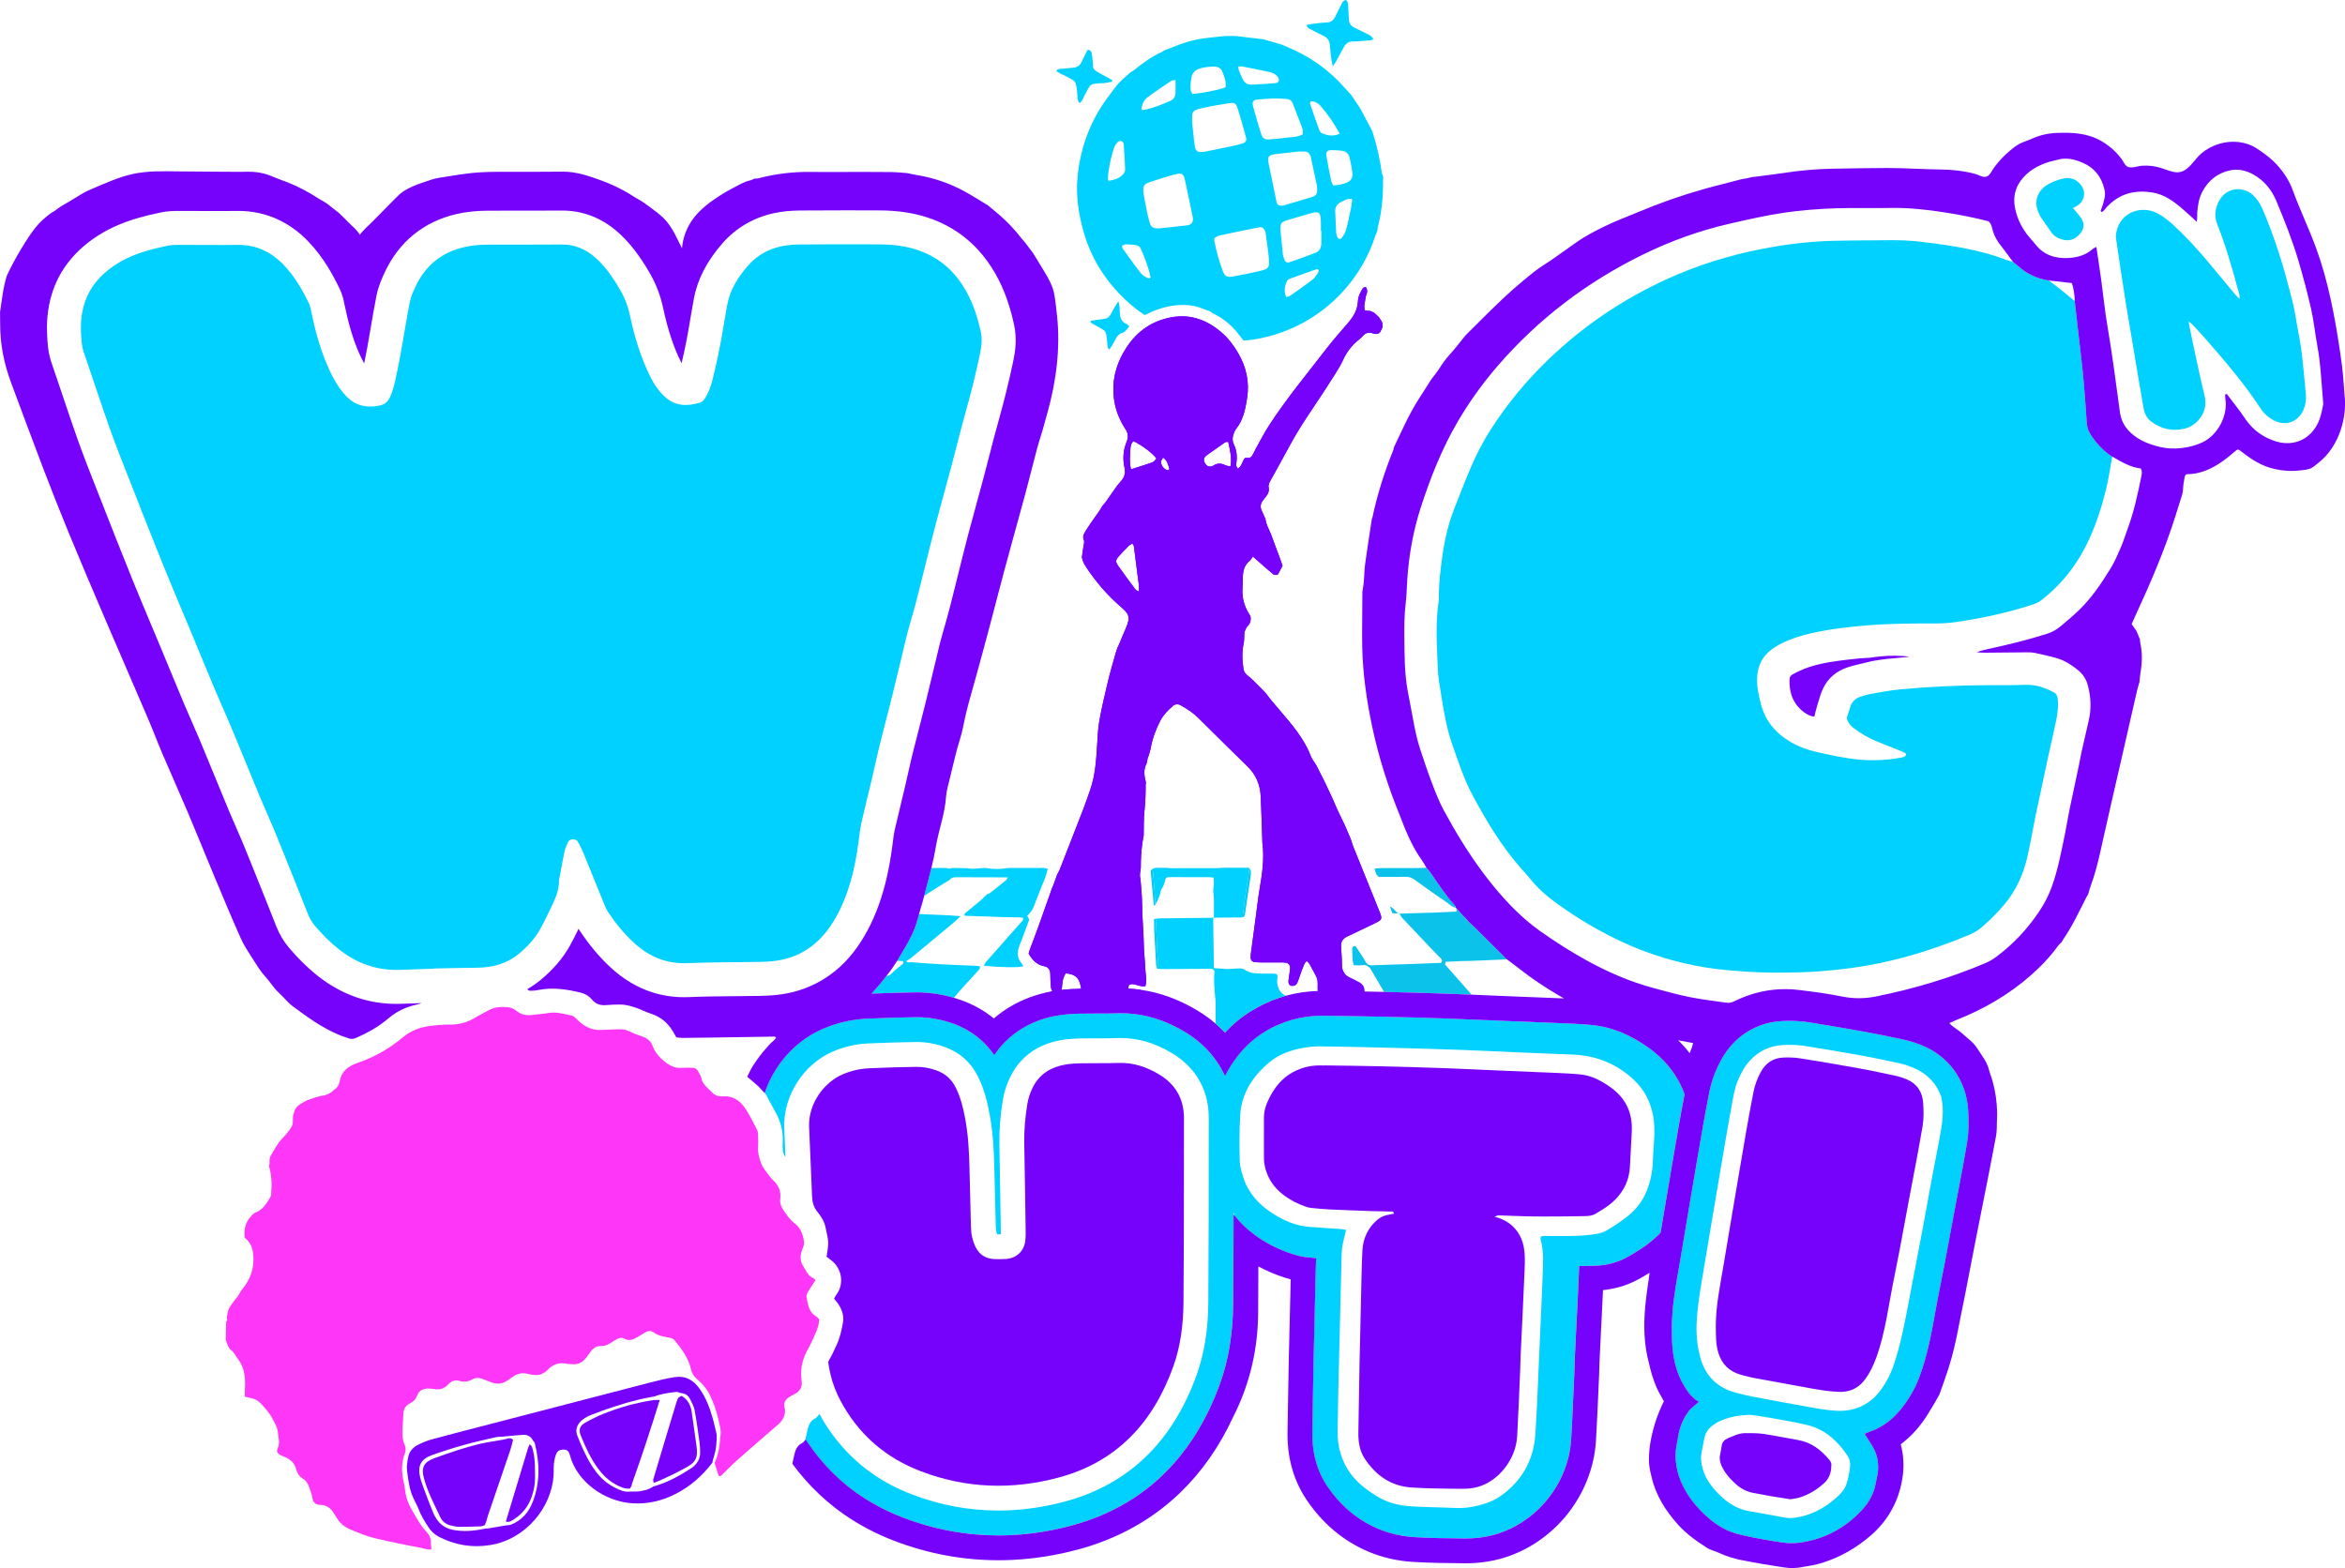
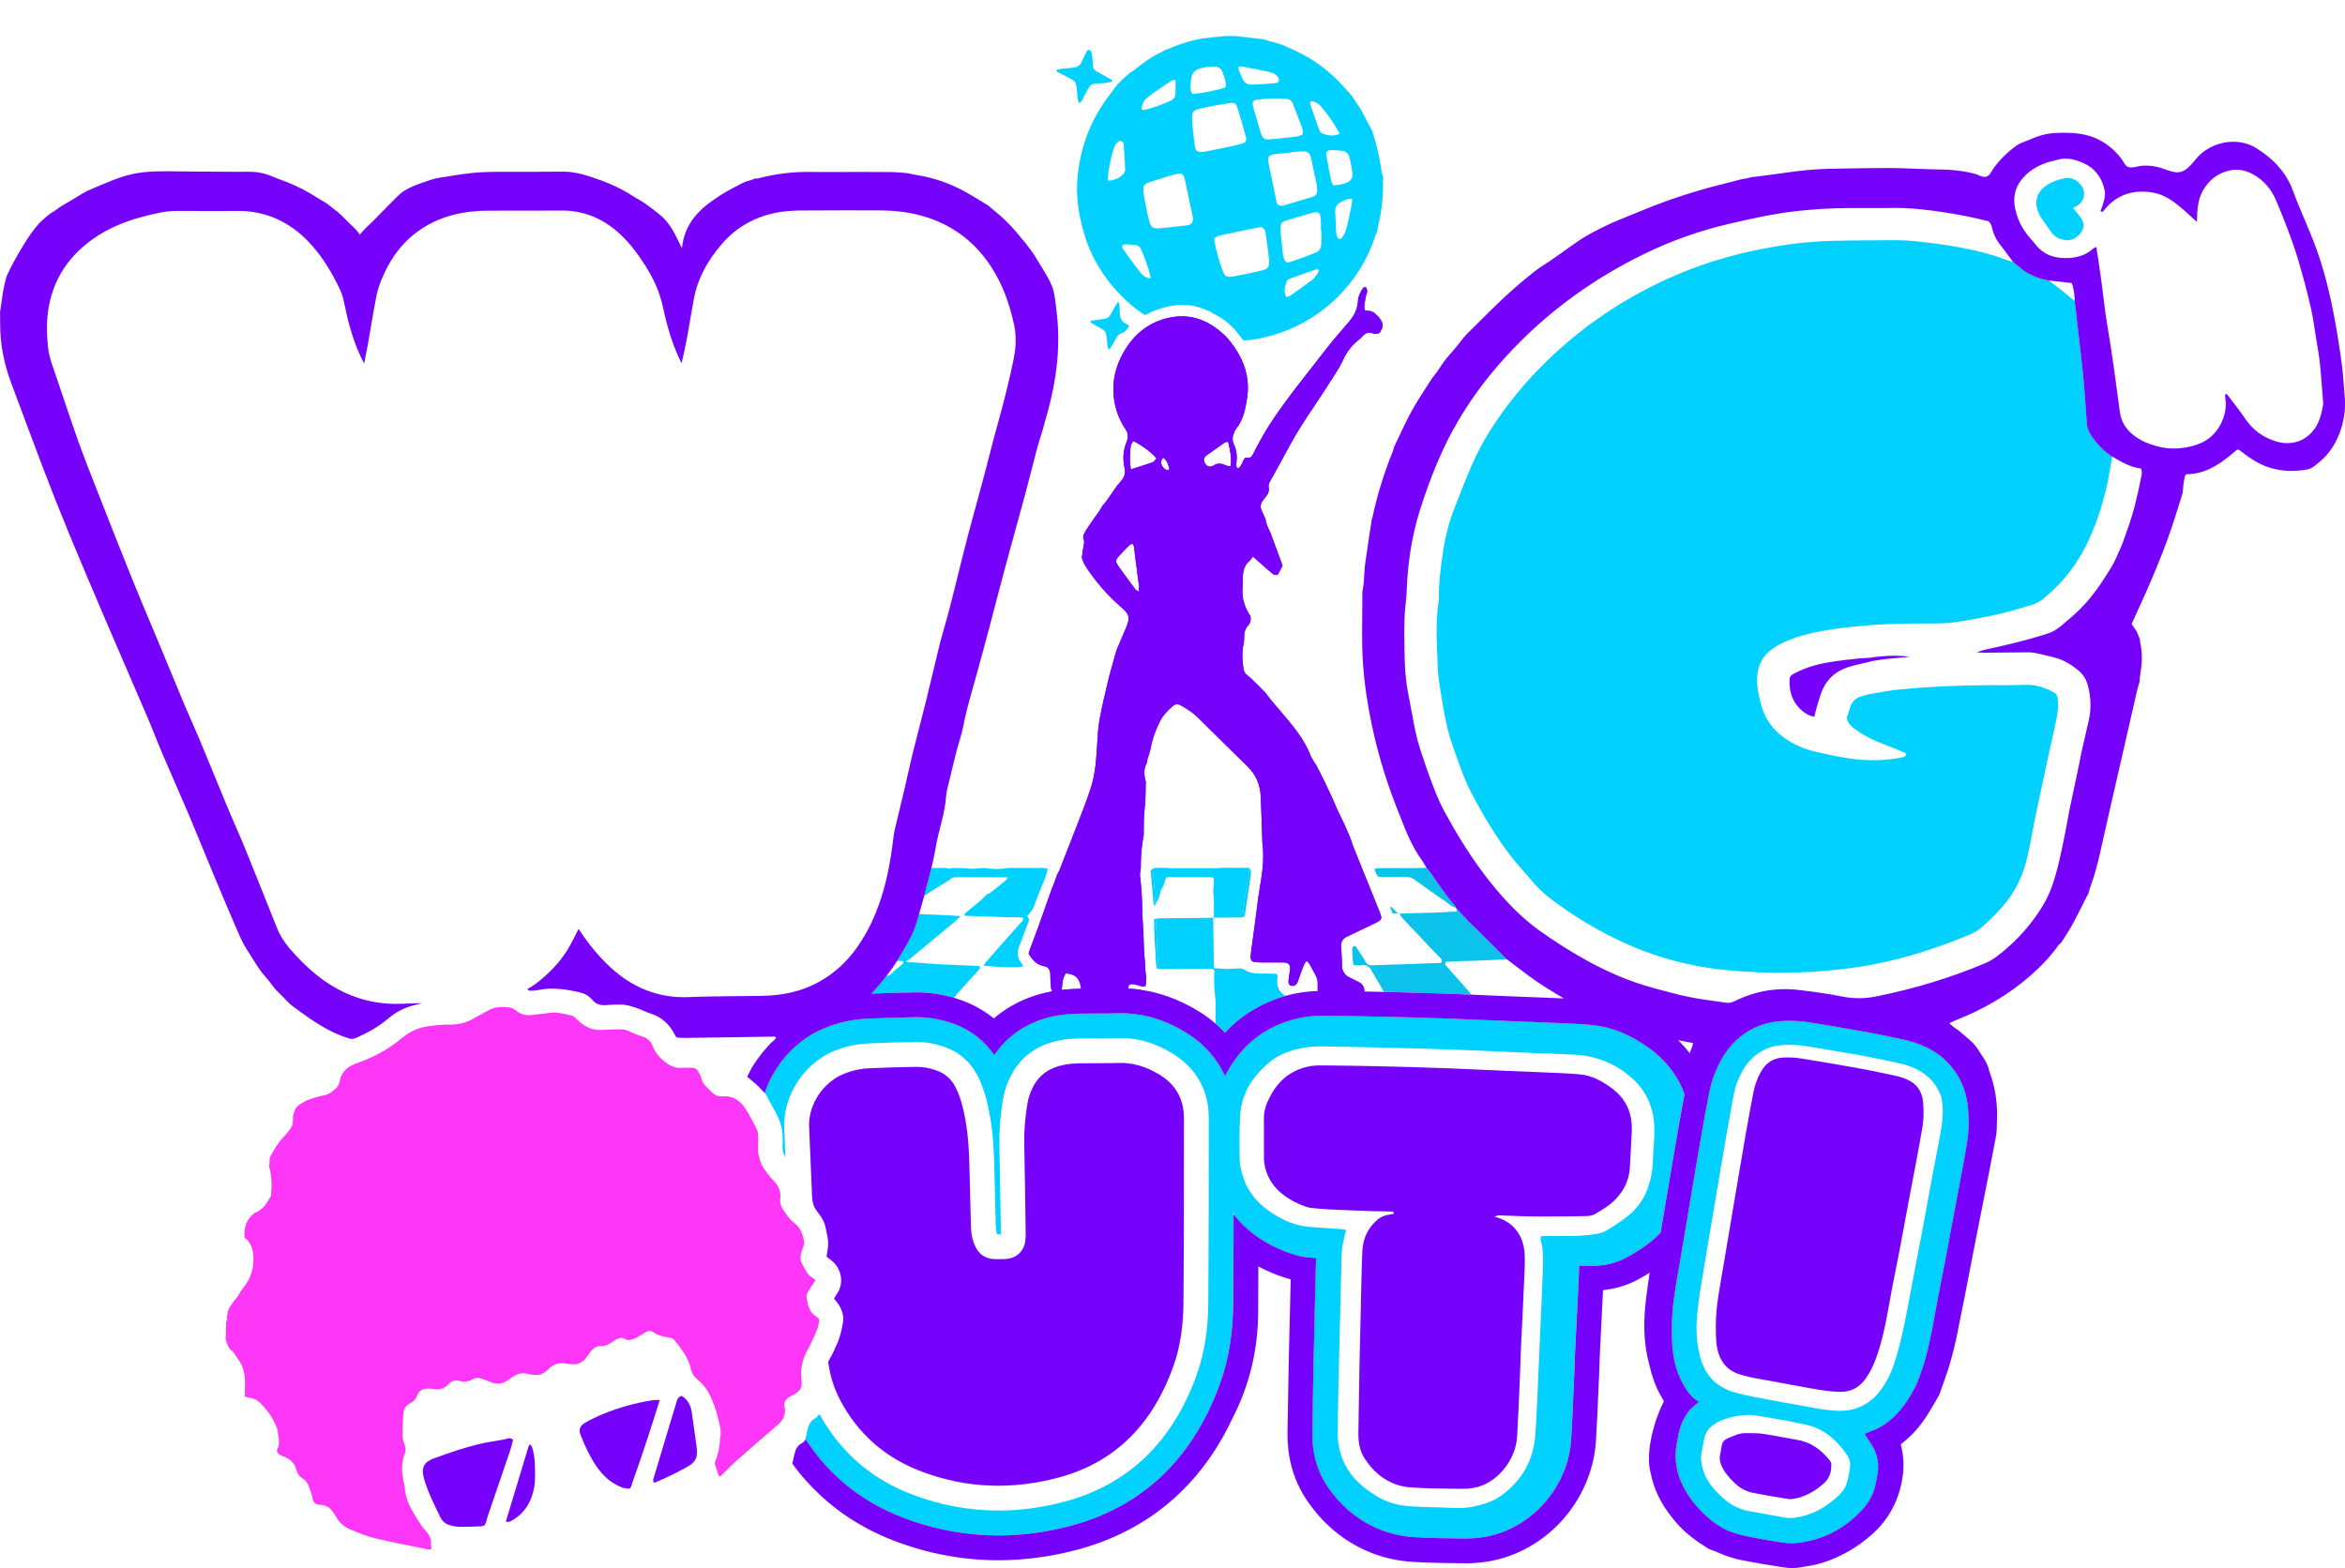
<svg xmlns="http://www.w3.org/2000/svg" id="Layer_2" viewBox="0 0 1794.16 1199.96">
  <defs>
    <style>.cls-1{fill:#7702fc;}.cls-1,.cls-2,.cls-3,.cls-4,.cls-5{stroke-width:0px;}.cls-2{fill:#0ac2ea;}.cls-3{fill:#fe36f7;}.cls-4{fill:#00d1fe;}.cls-5{fill:#01c9f2;}</style>
  </defs>
  <g id="Layer_1-2">
    <path id="Pink" class="cls-3" d="m624.03 1020.15c-1.84 4.29-3.77 8.57-6.06 12.63-1.63 2.9-2.89 5.86-3.74 8.9-1.23 4.4-1.61 8.96-1.04 13.75.07.64.08 1.28.16 1.91.54 4.38-1.48 7.34-5.17 9.37-1.31.72-2.64 1.38-3.93 2.13-1.12.65-2.08 1.41-2.79 2.3-1.22 1.49-1.74 3.34-1.21 5.59 1.41 5.99-1.19 10.21-5.48 13.91-1.42 1.23-2.84 2.45-4.26 3.67-8.85 7.65-17.71 15.29-26.47 23.04-4.12 3.65-7.93 7.65-11.88 11.49-.94 1.19-1.81 1.18-2.58-.17-.92-3.01-1.84-6.01-2.77-9.02 2.49-6.1 4.01-12.4 4.1-19.02 1.41-5.64-.54-11-1.77-16.29-1.3-5.54-3.34-10.99-5.74-16.16-2.33-5.01-5.94-9.34-10.2-12.9-2.42-2.02-3.78-4.17-4.49-7.3-1.97-8.73-7.17-15.8-12.78-22.52-.84-1.01-2.5-1.63-3.88-1.85-4.2-.68-8.32-1.32-11.91-3.98-2.01-1.5-4.45-1.23-6.64.07-1.83 1.08-3.6 2.26-5.43 3.34-3.38 2.02-6.79 3.59-10.73 1.26-1.6-.94-3.31-.51-4.89.3-1.13.58-2.3 1.13-3.32 1.88-2.97 2.2-6.1 3.68-9.96 3.64-2.91-.03-5.23 1.6-6.99 3.9-1.28 1.69-2.5 3.42-3.79 5.11-2.64 3.45-6.07 5.23-10.49 4.84-1.48-.13-3-.03-4.43-.36-5.49-1.25-10.05.43-14.02 4.17-.62.59-1.15 1.28-1.82 1.79-2.43 1.86-5.16 2.94-8.28 2.65-1.69-.16-3.42-.26-5.03-.73-4.95-1.45-9.2-.18-13.11 2.9-.83.66-1.75 1.21-2.62 1.82-3.94 2.8-8.13 3.47-12.67 1.63-1.97-.8-3.99-1.48-5.95-2.29-2.9-1.22-5.88-1.49-8.62.06-3.19 1.82-6.47 2.13-9.83 1.17-3.54-1.02-6.21.08-8.57 2.64-2.97 3.23-6.61 4.45-10.95 3.55-.82-.17-1.69-.17-2.53-.26-4.94-.53-8.81.78-10.64 5.91-.91 2.54-2.94 4.17-5.24 5.36-3.14 1.63-4.77 4.2-4.97 7.62-.34 5.72-.73 11.44-.66 17.16.03 2.48.9 5.03 1.8 7.39.82 2.16.78 4.11-.04 6.17-2.85 7.19-2.5 14.51-.85 21.89.46 2.07.79 4.17 1.04 6.27.67 5.59 2.59 10.68 5.47 15.5 3.27 5.45 6.09 11.18 10.56 15.85 2.4 2.51 3.97 5.45 3.75 9.14-.09 1.43.22 2.88.38 4.65-2.41.69-4.4-.32-6.34-.71-12.5-2.51-25.04-4.87-37.42-7.87-6.15-1.48-12.07-4.05-17.96-6.45-4.62-1.88-8.41-4.96-10.94-9.4-.64-1.1-1.4-2.13-2.07-3.21-2.39-3.84-5.49-6.27-10.33-6.35-3.2-.05-5.49-1.53-6-5.31-.39-2.9-1.58-5.71-2.6-8.49-.89-2.42-2.18-4.77-4.43-6.1-2.98-1.76-4.59-4.34-5.42-7.51-1.24-4.78-4.57-7.49-8.85-9.35-1.17-.5-2.4-.88-3.48-1.53-2.04-1.21-2.85-2.68-1.85-4.77 2.12-4.42.53-8.84.11-13.11-.34-3.4-2.45-6.71-4.1-9.89-2.26-4.36-5.61-7.97-8.9-11.58-2.07-2.28-4.69-3.58-7.73-4.12-1.42-.25-2.82-.66-4.41-1.05.0-1.92-.08-3.58.01-5.22.3-5.1.24-10.04-1.09-15.13-1.48-5.63-5.2-9.63-8.14-14.22-3.47-2-4.19-5.66-5.45-9 .12-4.61.23-9.23.35-13.84.91-.82.95-1.77.45-2.82.54-2.41.63-5.04 1.71-7.18 1.46-2.87 3.67-5.36 5.55-8.02 2.09-1.82 2.72-4.57 4.52-6.71 6.5-7.72 9.57-16.58 8.43-26.99-.58-5.29-2.37-9.31-6.47-12.46-.96-7.67 1.33-14.06 7.45-18.95 6.27-2.13 9.42-7.35 12.41-12.67.47-.85.32-2.06.42-3.11.64-6.77.18-13.45-1.66-20.02.9-2.61-.3-5.49 1.29-8.07 2.77-4.51 5.07-9.32 8.84-13.17 1.63-1.67 3.2-3.41 4.6-5.27 1.77-2.36 3.66-4.74 3.48-7.98.03-1.26.06-2.52.09-3.79.25-.86.49-1.72.74-2.58.98-5.34 5.59-7 9.49-9.37 2.08-.74 4.15-1.47 6.23-2.2 1.7-.46 3.41-.92 5.11-1.37 3.74-.46 7.1-1.73 9.72-4.58 2.55-1.5 3.95-3.82 4.46-6.63 1.37-7.62 6.41-11.52 13.33-13.9 12.78-4.39 24.44-10.86 34.81-19.57 5.88-4.93 12.72-7.71 20.22-8.74 5.24-.71 10.56-1.2 15.85-1.16 6.8.05 13-1.47 18.82-4.96 3.64-2.19 7.45-4.09 11.18-6.12 4.49-2.43 9.35-2.64 14.28-2.25 2.62.2 4.9 1.33 6.93 2.96 3.54 2.83 7.55 3.6 11.98 2.97 3.99-.57 8.05-.69 12-1.43 6.31-1.19 12.23.75 18.22 1.97 1.47.3 2.79 1.81 3.97 2.96 5.2 5.09 11.04 8.47 18.65 7.98 4.65-.3 9.33-.28 13.99-.45 2.6-.09 4.98.34 7.37 1.54 3.21 1.6 6.62 2.86 10.02 4.01 3.66 1.24 6.42 3.42 7.74 7.03 1.35 3.7 3.64 6.92 6.3 9.49 4.56 4.43 9.77 8.19 16.84 7.41 2.29-.25 4.63-.04 6.95-.06 2.08-.01 3.74.74 4.72 2.64.89 1.7 2.08 3.34 2.47 5.16 1.14 5.22 5.38 8.01 8.71 11.46 1.77 1.84 4.29 2.71 6.99 2.63.42-.01.85.03 1.27.0 4.12-.23 7.57.83 10.48 2.77 2.5 1.67 4.61 4 6.4 6.73 3.37 5.11 6.06 10.69 8.86 16.15.64 1.25.69 2.87.75 4.33.12 2.76.25 5.54.01 8.29-.36 4.25.67 8.31 2.03 12.13.11.31.23.61.34.92 1.29 3.46 4.02 6.4 6.2 9.51.85 1.21 1.87 2.34 2.95 3.35 4.15 3.87 6.17 8.5 5.43 14.25-.42 3.33.77 6.17 2.65 8.93.96 1.39 1.9 2.77 2.89 4.1 1.62 2.15 3.4 4.17 5.7 5.9 4.36 3.28 6.23 8.47 6.95 13.83.21 1.58-.29 3.4-.92 4.93-1.86 4.51-2.64 8.81.1 13.36 2.29 3.82 3.88 8.11 8.47 9.94.33.13.51.64 1.05 1.37-.67 1.02-1.44 2.19-2.19 3.36-1.26 1.94-2.64 3.83-3.72 5.87-.57 1.08-1.06 2.51-.85 3.65.98 5.4 1.67 11.02 6.88 14.44.53.35 1.05.72 1.55 1.13.32.26.57.6 1.13 1.21.19 3.62-1.12 7.2-2.61 10.66z" />
    <g id="Blue">
      <g id="Floor">
        <path class="cls-2" d="m1070.3 699.1c-1.51-.06-3.04-.14-4.98-.22-.55-1.47-1.15-3.11-1.87-5.05 3.3.97 4.09 4.4 6.85 5.27z" />
        <path class="cls-2" d="m1070.71 699.2h-.08c-.11-.03-.22-.06-.33-.1.12.01.24.01.36.02.02.03.04.05.05.08z" />
        <path class="cls-2" d="m1106.06 736.03c-.16.67-.32 1.34-.49 2.02 6.81 7.7 13.61 15.39 20.39 23.11-6.59-.28-13.42-.55-20.11-.78-14.93-.53-30.32-.96-47-1.34-.4-.73-.8-1.46-1.22-2.18-3.02-5.23-6.09-10.41-9.14-15.62-1.62-1.75-3.27-3.12-6.01-2.66-2.05.35-4.2.07-6.66.07-.31-1.23-.76-2.38-.85-3.56-.24-2.95-.39-5.92-.4-8.89.0-.71.47-1.75 1.04-2.07 1.16-.63 1.89.36 2.48 1.27 2.29 3.56 4.74 7.03 6.8 10.72.97 1.74 2.26 2.35 3.98 2.61 5.54-.2 11.07-.39 16.61-.58 2.96-.08 5.92-.16 8.89-.24 9.37-.36 18.75-.72 28.12-1.07 1-.76.71-1.76.53-2.74-2.49-2.54-5.03-5.04-7.48-7.62-7.52-7.92-15.04-15.84-22.5-23.81-.94-1.01-1.56-2.3-2.33-3.47 5.92-.19 11.85-.38 17.77-.58 2.52-.06 5.04-.12 7.56-.17 6.02-.28 12.04-.56 18.06-.84 1.07-1.08-.06-1.98-.22-2.96-3.1-.44-5.09-2.86-7.47-4.46-8.27-5.54-16.33-11.39-24.43-17.19-1.99-1.42-4.09-2.05-6.54-2-5.09.1-10.19.04-15.29.05h-5.29c-2.2-1.8-2.59-3.8-3.16-6.3 1.83-.17 3.23-.4 4.63-.41 9.34-.04 18.69-.01 28.03-.05 2.33.0 4.67-.14 7-.22 1.07 1.3 2.24 2.54 3.2 3.92 5.89 8.54 11.54 17.26 18.55 24.98.05.05.1.11.14.18.02.03.04.06.06.09.05.08.09.16.13.24.05.09.09.19.14.29.06.15.12.3.17.45.05.12.1.25.17.39 1.54 1.73 3.07 3.45 4.61 5.18l.4.4c.65.72 1.3 1.43 1.96 2.15.08.02.16.04.22.08.01.0.02.01.03.01.04.02.08.05.11.09.02.01.04.03.06.06.04.04.07.09.09.15.03.07.05.15.06.24.51.59 1.01 1.17 1.52 1.76.05.05.11.1.16.15l.02.02c1.32 1.21 2.68 2.39 3.95 3.64 7.3 7.22 14.57 14.45 21.85 21.68.37.37.72.74 1.08 1.12.37.4.74.8 1.11 1.2.24.21.49.43.73.65.34.31.69.63 1.03.94-.65.03-1.29.07-1.94.11-8.53.36-17.06.72-25.59 1.08-2.54.04-5.08.09-7.62.14-3.9.19-7.8.38-11.7.57z" />
        <path class="cls-5" d="m883.38 693.3c-.29-.42-.64-.69-.67-1-.8-8.6-1.57-17.2-2.34-25.81.63-.98 1.45-1.65 2.46-2.02v.03l-.32 3.41-.27 1.28-.02.55.32 1.97.04.43c.11 1.37.22 2.74.34 4.1.27 3.08.54 6.27.71 9.49.11 2.28.17 4.53.22 6.73-.16.28-.32.56-.47.84z" />
        <path class="cls-5" d="m886.25 740.75c0 .22.01.44.03.68-.3-.01-.61-.03-.92-.04-.33-1.28-.78-2.28-.82-3.3-.49-11.45-1.63-22.88-1.57-34.81.42-.04.83-.09 1.23-.15.08 1.2.16 2.42.24 3.68.13 2.11.27 4.22.37 6.33.1 2.21.17 4.42.23 6.63.08 2.53.15 4.92.28 7.3.09 1.67.23 3.37.39 5.17.23 2.73.48 5.56.54 8.51z" />
        <path class="cls-5" d="m956.66 671.74c-1.37 9.43-2.77 18.86-4.19 28.29-.06.39-.32.76-.68 1.56-.36.16-.73.28-1.11.35l.36-2.65c.28-2.08.54-4.15.8-6.23.55-4.46 1.13-9.07 1.91-13.67.89-5.26 1.67-10.14 2.17-14.81.49.69 1.05 1.38 1.1 2.1.13 1.67-.12 3.38-.36 5.06z" />
        <path class="cls-4" d="m748.84 742.28c-5.1 5.64-10.29 11.2-15.34 16.89-1.26 1.42-2.46 2.9-3.64 4.4-9.38-2.76-18.98-4.16-28.61-4.16-.46.0-.92.01-1.33.01-9.96.13-20.53.44-33.14.96.13-.13.25-.26.37-.39.16-.17.32-.34.47-.51 1.81-2.08 3.69-4.11 5.46-6.23.66-.79 1.31-1.58 1.95-2.39.64-.8 1.28-1.61 1.91-2.42.43-.53.85-1.07 1.28-1.61 2.53-.09 4.04-1.8 5.54-3.52 2.45-1.98 4.94-3.93 7.32-6 .3-.26.02-1.18.02-1.79-1.57-.07-3.13-.14-4.7-.2 3.97-6.88 8.39-13.66 11.72-20.87 2.26-4.89 3.69-9.93 5.07-15 10.25.61 20.57.66 31.73 1.65-4.35 4.37-8.45 7.57-12.44 10.87-8.77 7.27-17.53 14.55-26.29 21.82-.96.55-1.91 1.1-2.87 1.64.79 1.2 1.88 1.28 3.11.85 7.59.55 15.17 1.21 22.77 1.62 9.29.51 18.59.81 27.89 1.22.82.03 1.64.18 2.34.26.85 1.3.11 2.14-.59 2.9z" />
-         <path class="cls-4" d="m801.73 664.88c-.66 2.23-1.32 4.46-1.98 6.69-2.44 6.07-5.01 12.1-7.29 18.23-2.3 6.21-2.17 6.26-6.54 11.16.42.72.91 1.55 1.58 2.71-1.9 5.13-3.89 10.49-5.89 15.84-.67 1.79-1.44 3.54-2.07 5.34-1.5 4.29-1.11 8.31 1.79 11.97.62.8 1.1 1.7 1.72 2.66-4.81 1.07-15.84.91-30.29-.4.52-1 .8-1.95 1.39-2.63 8.83-10.05 17.71-20.05 26.54-30.09.92-1.04 2.41-1.8 2.08-4.02-2.79-.51-5.71-.29-8.6-.4-2.97-.12-5.95-.08-8.92-.17-3.18-.1-6.37-.3-9.55-.41-2.97-.11-5.95-.17-8.92-.26-2.91-.09-5.83-.2-8.53-.29-.79-1.42.13-1.93.71-2.41 3.74-3.13 7.58-6.16 11.3-9.32 1.74-1.47 3.28-3.17 4.91-4.76.75-.28 1.62-.4 2.23-.87 4.15-3.25 8.26-6.56 12.34-9.9.49-.4.73-1.12 1.38-2.17-6.6.0-12.5.0-18.4-.01-6.75-.01-13.5-.05-20.26-.09-2.13-.01-4.26-.06-5.72 1.93-5.3 3.29-10.59 6.63-15.93 9.85-1.2.73-2.21 1.85-3.51 2.38-.06.02-.13.05-.19.07.37-1.49.72-2.99 1.11-4.47 1.48-5.59 2.99-11.15 4.35-16.74h.24c3.05-.04 6.11-.07 9.16-.09h2.04c1.43.75 2.87.71 4.33.07 1.66.01 3.33.02 4.99.02 2.14.03 4.28.05 6.42.07 4.74 1.14 9.45-.2 14.17-.14 5.93 1.04 11.85 1.03 17.77-.01 4.25.01 8.49.01 12.74.02 2.56-.01 5.12-.02 7.68-.02 2.14-.01 4.27-.03 6.41-.04 1.07.24 2.14.47 3.21.7z" />
+         <path class="cls-4" d="m801.73 664.88c-.66 2.23-1.32 4.46-1.98 6.69-2.44 6.07-5.01 12.1-7.29 18.23-2.3 6.21-2.17 6.26-6.54 11.16.42.72.91 1.55 1.58 2.71-1.9 5.13-3.89 10.49-5.89 15.84-.67 1.79-1.44 3.54-2.07 5.34-1.5 4.29-1.11 8.31 1.79 11.97.62.8 1.1 1.7 1.72 2.66-4.81 1.07-15.84.91-30.29-.4.52-1 .8-1.95 1.39-2.63 8.83-10.05 17.71-20.05 26.54-30.09.92-1.04 2.41-1.8 2.08-4.02-2.79-.51-5.71-.29-8.6-.4-2.97-.12-5.95-.08-8.92-.17-3.18-.1-6.37-.3-9.55-.41-2.97-.11-5.95-.17-8.92-.26-2.91-.09-5.83-.2-8.53-.29-.79-1.42.13-1.93.71-2.41 3.74-3.13 7.58-6.16 11.3-9.32 1.74-1.47 3.28-3.17 4.91-4.76.75-.28 1.62-.4 2.23-.87 4.15-3.25 8.26-6.56 12.34-9.9.49-.4.73-1.12 1.38-2.17-6.6.0-12.5.0-18.4-.01-6.75-.01-13.5-.05-20.26-.09-2.13-.01-4.26-.06-5.72 1.93-5.3 3.29-10.59 6.63-15.93 9.85-1.2.73-2.21 1.85-3.51 2.38-.06.02-.13.05-.19.07.37-1.49.72-2.99 1.11-4.47 1.48-5.59 2.99-11.15 4.35-16.74c3.05-.04 6.11-.07 9.16-.09h2.04c1.43.75 2.87.71 4.33.07 1.66.01 3.33.02 4.99.02 2.14.03 4.28.05 6.42.07 4.74 1.14 9.45-.2 14.17-.14 5.93 1.04 11.85 1.03 17.77-.01 4.25.01 8.49.01 12.74.02 2.56-.01 5.12-.02 7.68-.02 2.14-.01 4.27-.03 6.41-.04 1.07.24 2.14.47 3.21.7z" />
      </g>
      <path id="UT" class="cls-4" d="m1260.22 801.06c-9.01-6.23-23.14-14.74-41.67-16.6-7.55-.75-14.73-1.07-21.67-1.38h-.19c-8.81-.39-17.94-.75-26.01-1.06h-.15c-5.14-.2-10.27-.4-15.4-.61-5.72-.23-11.44-.48-17.16-.72-10.72-.47-21.8-.94-32.79-1.32-15.45-.54-31.47-1-48.97-1.38-13.13-.29-26.39-.45-39.21-.61l-4.59-.05c-.35-.01-.7-.01-1.05-.01-13.9.0-27.1 3.25-39.24 9.66-8.91 4.71-16.55 10.84-23.08 18.54-.86 1-1.69 2.03-2.5 3.09-3.24 4.21-6.19 8.85-8.86 13.94-.14.28-.31.59-.49.94-.32-.72-.66-1.44-1.01-2.15-2.8-5.7-6.34-11.01-10.6-15.85-5.43-6.19-12.01-11.62-19.68-16.17-15.8-9.38-31.65-13.94-48.46-13.94-1.05.0-2.1.02-3.17.06-4.37.16-9.03.17-13.82.17h-2.49c-3.74.0-7.73.01-11.82.09-4.34.08-10.93.35-18.01 1.62-19.75 3.54-36.02 13.7-46.64 28.91-.29.41-.57.82-.85 1.24-.83-1.22-1.7-2.4-2.61-3.55-7.42-9.45-17.27-16.5-29.01-20.66-9.07-3.22-18.42-4.85-27.77-4.85-.37.0-.73.01-1.08.01-10.86.15-22.57.5-36.86 1.12-11.66.51-23.05 3.14-33.85 7.82-1.19.51-2.36 1.06-3.51 1.64-.37.18-.74.36-1.11.56-.19.09-.38.19-.56.29-.35.18-.7.37-1.05.56-.6.33-1.2.66-1.79 1.01-.61.35-1.21.71-1.8 1.08-.27.16-.54.33-.81.51-.81.51-1.65 1.06-2.46 1.63-.38.24-.75.51-1.12.78-.42.3-.84.6-1.25.91-.42.3-.83.61-1.23.93-.3.23-.59.46-.88.7-1.09.86-2.15 1.75-3.19 2.68-.25.21-.5.43-.74.66-.51.45-1 .91-1.49 1.38-.38.36-.76.73-1.13 1.11-.35.34-.69.68-1.03 1.03-.35.36-.7.72-1.04 1.08-.44.47-.88.95-1.31 1.43-3.86 4.3-7.26 9-10.14 14-.28.49-.56.98-.83 1.48-.22.4-.44.81-.65 1.22-.22.4-.43.8-.63 1.2-.61 1.2-1.19 2.41-1.73 3.63-.17.38-.34.75-.49 1.13-.14.31-.28.62-.4.94-.17.39-.33.78-.48 1.18-.21.51-.41 1.02-.59 1.54-.07.17-.14.34-.2.52-.29.77-.56 1.56-.82 2.34.36.39.72.78 1.08 1.16 2.4 4.47 4.72 8.99 7.23 13.4 4.1 7.21 5.98 14.9 5.52 23.19-.1 1.9-.07 3.82.07 5.72.14 2.1.76 3.84 2 5.43-.25-7.39-.52-14.84-.84-22.2-1.05-24.11 14.49-48.68 36.95-58.42 8.67-3.75 17.8-5.86 27.13-6.27 14.11-.61 25.63-.96 36.28-1.1.28-.01.55-.01.83-.01 7.19.0 14.39 1.27 21.42 3.76 11.44 4.06 20.02 11.62 25.49 22.48 5.1 10.14 7.45 20.57 9.07 29.44 2.62 14.27 3.24 28.13 3.5 39.81.18 7.97.39 15.93.6 23.9.19 7.33.39 14.67.55 22 .06 2.21.39 4.08 1.04 5.8.52.01 1.05.02 1.58.02.41.0.83.0 1.24-.01.02-1.08.0-2.26-.02-3.48l-.02-1.63c-.31-20.98-.63-42.67-1.05-63.99-.21-10.62.66-21.71 2.65-33.9 1.06-6.5 3.22-12.89 6.42-19 5.24-9.98 16.04-22.69 37.77-26.59 5.75-1.03 11.33-1.25 15.03-1.33 3.89-.07 7.79-.08 11.44-.08h2.49c4.97.0 9.81-.01 14.49-.18.84-.03 1.67-.05 2.5-.05 13.3.0 25.98 3.69 38.77 11.28 8.42 5 15.06 11.24 19.81 18.56 5.84 8.98 8.84 19.58 8.82 31.49-.02 11.13-.02 22.27-.03 33.41-.01 15.19-.02 30.61-.05 46.11-.04 20.51-.12 41.16-.28 61.63-.17 20.92-3.07 38.97-8.88 55.19-18.4 51.39-52.3 84.03-100.77 97.03-1.77.48-3.55.93-5.32 1.35-15.32 3.69-30.67 5.55-45.7 5.55-22.44.0-44.64-4.14-65.99-12.32-11.2-4.28-21.56-9.74-30.81-16.23-11.51-8.08-21.76-18.22-30.25-29.83-.01-.01-.02-.02-.03-.04-3.59-4.91-6.87-10.09-9.78-15.5-1.19 1.42-2.02 2.79-3.22 3.39-4.68 2.31-5.42 6.7-6.4 11.03-.36 1.55-.68 3.1-1.02 4.65-.01.06-.02.12-.04.18.04.06.07.11.11.17.47.73.94 1.45 1.43 2.16.39.59.78 1.17 1.19 1.75 1.02 1.5 2.08 2.98 3.18 4.44.39.53.79 1.06 1.2 1.58.2.28.41.57.64.85.55.7 1.09 1.4 1.65 2.08.01.04.04.07.09.11.53.67 1.07 1.33 1.62 1.99 1.35 1.63 2.74 3.24 4.17 4.81.5.55 1 1.09 1.5 1.63.26.29.53.58.81.86.43.46.86.92 1.32 1.37.25.27.52.55.8.82.49.5.99 1 1.49 1.49 1.04 1.03 2.09 2.04 3.16 3.01.5.48 1.01.95 1.52 1.41.77.71 1.55 1.39 2.34 2.07.6.52 1.19 1.03 1.8 1.53.16.15.33.29.5.42.45.38.9.75 1.36 1.12.52.43 1.05.85 1.58 1.26.42.33.84.66 1.26.98.3.24.6.47.91.69.58.45 1.17.89 1.76 1.32.81.59 1.62 1.18 2.44 1.75 6.85 4.82 14.24 9.12 22.05 12.88.01.0.01.01.02.01 2.08 1 4.19 1.97 6.33 2.89 2.15.93 4.32 1.81 6.52 2.65 2.1.8 4.21 1.57 6.33 2.3 21.59 7.48 43.9 11.27 66.46 11.27 1.09.0 2.19-.01 3.29-.03.96.0 1.92-.04 2.88-.07.57-.02 1.13-.04 1.7-.06.72-.02 1.44-.05 2.16-.09.3-.01.6-.03.89-.05.62-.03 1.23-.06 1.85-.11.75-.04 1.49-.09 2.23-.15.19-.01.38-.02.57-.04.92-.07 1.84-.14 2.76-.23 1.41-.12 2.83-.26 4.25-.43.67-.06 1.34-.14 2-.22 2.52-.3 5.04-.64 7.57-1.04.77-.12 1.55-.25 2.33-.38 1.04-.16 2.08-.34 3.12-.54.51-.09 1.01-.18 1.51-.28.88-.16 1.76-.33 2.65-.51.08-.01.16-.03.25-.05 1.13-.23 2.27-.47 3.4-.72 1.17-.25 2.34-.52 3.51-.79s2.34-.56 3.51-.85 2.34-.6 3.51-.91c15.11-4.05 29.08-9.87 41.78-17.39 10.22-6.04 19.61-13.18 28.14-21.39 13.27-12.78 24.49-28.22 33.51-46.09.0-.01.02-.02.02-.04 1.47-2.92 2.89-5.9 4.23-8.94.51-1.13 1-2.28 1.5-3.43.11-.26.22-.52.32-.78.41-.97.82-1.95 1.21-2.94.08-.18.15-.35.21-.53.48-1.18.94-2.37 1.39-3.57.49-1.28.96-2.57 1.43-3.87 6.53-18.27 9.8-38.37 9.99-61.45.11-13.5.18-27.07.22-40.63.03-9.08.06-18.15.07-27.19v-1.03c.22.25.44.5.66.74-.01.39-.02.75-.03 1.11 4.21 5.39 9.25 10.28 15.08 14.63 1.07.8 2.15 1.57 3.25 2.33 7.88 5.37 16.6 9.61 26 12.64 2.21.71 6.31 2.03 11.61 2.54l1.58.15c.9.09 1.8.17 2.71.26.75.07 1.51.15 2.28.22-.26 6.67-.4 13.23-.54 19.64-.06 3.05-.12 6.09-.2 9.14l-.12 4.44c-.38 14.87-.78 30.25-1.09 45.52-.22 10.8-.39 21.75-.57 32.33v.8c-.12 6.85-.23 13.71-.35 20.57-.08 4.56-.29 16.12 4.63 29.01 1.64 4.3 3.84 8.73 6.8 13.1 4.4 6.51 9.4 12.28 14.91 17.25 14.38 12.98 32.19 20.54 51.79 21.7 12.76.76 24.89.91 38.36 1.03h.73c7.48.0 14.65-.9 21.32-2.69 5.92-1.58 11.68-3.92 17.13-6.94 9.11-5.02 17.37-11.9 24.11-20.21 1.01-1.24 1.98-2.51 2.91-3.81.31-.43.62-.86.92-1.3.24-.34.47-.68.7-1.02 1.61-2.42 3.1-4.91 4.45-7.47.24-.45.47-.89.7-1.34.55-1.08 1.07-2.18 1.57-3.29.18-.4.36-.8.53-1.21.19-.44.38-.87.56-1.31.47-1.13.91-2.27 1.32-3.43.13-.37.27-.74.39-1.11.14-.41.28-.81.42-1.22.65-2 1.23-4.03 1.72-6.07.12-.5.23-.99.34-1.48.1-.4.18-.81.26-1.21.07-.33.14-.65.19-.98.24-1.2.44-2.4.61-3.6.05-.33.09-.66.14-.99.22-1.71.39-3.43.49-5.15.74-12.45 1.29-24.95 1.81-37.09.19-4.39.38-8.77.59-13.16.1-2.33.17-4.66.23-6.98v-.27c.06-1.82.11-3.64.19-5.46.31-6.53.63-13.05.96-19.57l.05-.91c.22-4.41.44-8.81.65-13.2l.32-6.51c.05-.97.1-1.94.14-2.92.1-1.88.19-3.77.29-5.67.23-4.82.46-9.69.65-14.53l.03-.84c.07-1.72.15-3.58.2-5.56 3.35-.04 6.83-.09 10.44-.15 3.71-.07 14.98-.26 26.09-6.53 6.4-3.61 15.16-8.56 23.43-16.53.81-.78 1.6-1.57 2.36-2.38.65-3.87 1.3-7.75 1.95-11.62.57-3.39 1.14-6.79 1.71-10.18 1.41-8.33 2.82-16.66 4.24-24.99l1.56-9.26c1.25-7.37 2.66-15.71 4.1-23.86.69-3.94 1.46-8.21 2.27-12.7.78-4.24 1.6-8.67 2.48-13.2-5.18-14.44-14.86-26.87-28.56-36.35zm5.31 72.01c-.31 5.1-.76 10.18-.91 15.28-.21 7.74-1.73 15.24-4.47 22.4-3.01 7.88-8.06 14.55-14.62 19.79-5.13 4.1-10.67 7.75-16.31 11.12-4.05 2.42-8.86 2.82-13.52 3.38-10.17 1.22-20.39.7-30.59.83-2.09.03-4.25-.47-6.34.58.0.83-.19 1.7.03 2.47 2.46 8.77 1.83 17.72 1.5 26.63-.54 14.45-1.22 28.89-1.85 43.33-.7 16.35-1.39 32.71-2.15 49.06-.46 9.97-.89 19.95-1.6 29.91-1.43 19.88-10.44 35.63-26.7 47.08-3.25 2.29-7.01 4.08-10.79 5.37-7.87 2.68-15.99 4.13-24.43 3.69-11.25-.58-22.54-.51-33.78-1.29-9.17-.63-18.06-2.89-25.98-7.91-7.39-4.67-14.34-9.8-19.63-17.01-7.09-9.68-10.09-20.57-9.97-32.31.2-19.98.75-39.97 1.21-59.95.51-22.32 1.07-44.65 1.64-66.97.11-4.46.07-8.95.57-13.37.44-3.77 1.55-7.46 2.37-11.19.18-.81.41-1.61.71-2.79-1.39-.24-2.55-.54-3.73-.62-8.26-.6-16.54-1.05-24.79-1.73-10.22-.84-19.33-4.83-27.81-10.34-3.92-2.54-7.58-5.38-10.81-8.65-2.55-2.59-4.84-5.45-6.78-8.65-1.21-1.99-2.47-4.01-3.29-6.17-2.21-5.77-4.12-11.74-4.23-17.91-.21-11.26-.26-22.56.41-33.79.62-10.3 4.09-19.16 9.61-26.91 3.41-4.82 7.62-9.22 12.42-13.28 7.55-6.38 16.52-9.52 26.05-11.22 4.16-.74 8.44-1.22 12.66-1.19 14.46.13 28.91.52 43.37.84 7.45.16 14.89.34 22.33.55 13.81.4 27.63.75 41.44 1.27 15.51.58 31.02 1.35 46.52 2.01 13.17.55 26.34 1.12 39.51 1.59 18.41.65 34.44 7.06 47.75 19.83 7.24 6.94 11.76 15.44 13.92 25.31 1.52 6.97 1.48 13.92 1.06 20.93z" />
      <path id="Ball" class="cls-4" d="m1058.23 135.01c-.36-.97-.91-1.91-1.04-2.9-1.37-10.17-3.6-20.13-6.68-29.9-.27-.79-.54-1.58-.82-2.37l-8.82-16.65c-2.32-3.47-4.65-6.93-6.98-10.4-2.98-3.28-5.89-6.63-8.97-9.82-11.34-11.74-24.66-20.59-39.7-26.87-1.37-.57-2.7-1.21-4.05-1.81-4.81-1.4-9.61-2.8-14.42-4.2-7.15-.85-14.3-1.7-21.45-2.55h-7.49c-5.46.57-10.93 1-16.36 1.74-8.85 1.21-17.31 3.84-25.52 7.31-1.74.74-3.53 1.34-5.3 2-.51.36-.96.84-1.52 1.08-8.08 3.58-15.04 8.85-21.87 14.33-.63.51-1.43.81-2.16 1.21-3.09 2.82-6.37 5.48-9.23 8.52-2.44 2.61-4.36 5.69-6.57 8.52-14.37 18.41-22.42 39.31-24.78 62.5-1.51 14.84.69 29.32 4.79 43.45 5.81 20.02 16.77 37.05 31.92 51.36 4.48 4.23 9.26 8.1 14.55 11.46.39.25 4.61-2.13 5.24-2.39 1.96-.82 3.96-1.57 5.98-2.23 4-1.3 8.12-2.25 12.3-2.73 4.67-.53 9.43-.46 14.05.45s8.67 2.91 13.01 4.37c.48.42.9.98 1.45 1.23 8.51 3.91 15.31 9.85 20.85 17.33.87 1.18 1.82 2.3 2.75 3.46 1.92-.11 3.61-.09 5.28-.32 45.95-6.31 81.62-38.25 95-78.04.67-2 1.53-3.94 2.3-5.9.05-.83-.02-1.7.19-2.5 3.04-11.47 4.12-23.16 4-35 .04-.56.07-1.12.11-1.68-.01-.69-.03-1.37-.04-2.06zm-73.99-59.32c2.24.14 3.98 1.18 4.86 3.49 2.4 6.36 4.97 12.65 7.32 19.03.48 1.3.3 2.84.44 4.46-4.16 2.47-8.11 2.08-11.86 2.62-4.41.64-8.87 1.01-13.32 1.35-4.09.32-5.51-.45-6.79-4.22-1.7-5.02-3.08-10.16-4.57-15.25-.65-2.25-1.33-4.49-1.81-6.77-.48-2.28.49-3.83 2.84-4.11 4-.48 8.04-.78 12.06-.89 3.61-.1 7.23.06 10.83.29zm-33.68-24.78c6.84 1.33 13.68 2.62 20.48 4.13 2.67.6 5.23 1.71 6.86 4.2 1.24 1.87.53 4.14-1.67 4.34-6.3.56-12.62 1-18.94 1.21-2.95.1-5.22-1.54-6.51-4.28-.99-2.1-1.95-4.21-2.82-6.36-.3-.74-.29-1.6-.57-3.26 1.57.0 2.4-.13 3.17.02zm-39.62 13.36c.54-9.04 2.72-11.42 11.7-12.88 2.28-.37 4.64-.49 6.96-.41 2.5.08 4.69 1.42 5.55 3.69 1.47 3.89 3.25 7.83 2.5 12.15-6.08 2.22-17.71 4.54-25.25 5.02-2.1-2.46-1.61-5.1-1.46-7.57zm-32.99 10.22c5.9-4.47 12.11-8.51 18.25-12.66.61-.41 1.55-.33 3.2-.64.0 3.99.08 7.14-.03 10.29-.09 2.51-1.29 4.48-3.63 5.54-6.76 3.05-13.64 5.72-20.94 7.18-.33.07-.75-.29-1.5-.6.37-3.59 1.79-6.95 4.65-9.11zm-19.64 59.85c-2.4 2.15-5.06 3.24-10.06 4.04-.38-.78-.75-1.16-.72-1.51.62-8.08 2.25-15.97 4.78-23.66.51-1.55 1.53-3.05 2.65-4.27 1.71-1.87 4.59-1.08 4.79 1.37.52 6.35.79 12.72 1.09 19.09.1 2.07-1.06 3.62-2.53 4.94zm21.46 78.78c-3.05-.55-5.54-2.33-7.32-4.6-4.7-5.98-9.07-12.22-13.52-18.39-.33-.46-.26-1.21-.44-2.13.95-.37 1.89-1.04 2.82-1.03 2.53.02 5.06.27 7.57.54 1.79.2 3.19 1.14 3.94 2.83 3.1 6.95 5.77 14.05 7.47 21.49.08.32-.29.75-.52 1.29zm28.76-40.69c-7.18.87-14.37 1.56-21.68 2.33-.3.0-.73.0-1.15.0-3.61-.05-5.03-.94-6.09-4.4-.93-3.04-1.59-6.16-2.24-9.28-.79-3.74-1.47-7.5-2.15-11.26-.23-1.25-.4-2.52-.45-3.79-.13-3.89.69-5.2 4.64-6.56 4.82-1.67 9.71-3.13 14.59-4.62 2.23-.68 4.49-1.33 6.78-1.78 3.31-.65 4.67.18 5.55 3.58.95 3.7 1.63 7.47 2.42 11.21 1.27 6.03 2.56 12.06 3.79 18.09.73 3.63-.7 6.08-4.01 6.48zm15.31-56.76c-1.04.21-2.08.44-3.13.55-4.46.48-5.97-.4-6.61-4.77-.92-6.28-1.42-12.62-1.86-16.72-.59-9.36-.2-10.22 6.86-11.84 7.02-1.62 14.13-2.83 21.25-3.92 4.25-.66 5.31-.02 6.6 4.05 2.31 7.26 4.35 14.61 6.35 21.96.7 2.59-.14 4.02-2.75 4.84-2.82.89-5.73 1.54-8.63 2.16-6.02 1.28-12.05 2.47-18.08 3.69zm40.4 91.62c-7 1.68-14.07 3.08-21.15 4.36-4.44.8-6.03-.26-7.69-4.65-2.83-7.54-4.89-15.32-6.41-23.23-.08-.38.14-.82.31-1.65 1.03-.55 2.22-1.56 3.57-1.86 10.14-2.19 20.31-4.28 30.48-6.3 2.21-.44 3.63.57 4.46 2.66.24.58.44 1.2.53 1.82.86 6.5 1.91 12.99 2.5 19.51.6 6.68-.21 7.82-6.6 9.34zm12.4-52.86c-2.09-9.96-4.09-19.93-6.11-29.9-.13-.62-.19-1.26-.21-1.9-.11-2.49.64-3.56 2.92-4.2.61-.18 1.23-.34 1.86-.41 6.74-.77 13.49-1.51 18.95-2.12h3.84c2.45-.01 3.96 1.31 4.78 3.48.3.79.43 1.64.6 2.47 1.39 6.42 2.79 12.84 4.12 19.27.29 1.45.34 2.95.4 4.43.1 2.38-.93 4.24-3.21 4.95-7.48 2.33-15.02 4.52-22.54 6.75-.4.12-.83.15-1.26.17-2.32.14-3.66-.7-4.14-2.99zm31.86 54.24c-1.34 1.88-2.56 4-4.34 5.37-5.53 4.25-11.27 8.22-16.98 12.23-.79.55-1.87.67-3.04 1.07-2.08-4.22-1.2-8.06.32-11.8.35-.89 1.29-1.82 2.18-2.15 6.92-2.57 13.88-5.01 20.85-7.45.29-.1.75.28 1.46.57-.13.68-.05 1.59-.45 2.16zm2.42-21.85c-.12 2.98-1.49 5.45-4.31 6.55-6.52 2.55-13.08 4.99-19.71 7.19-2.58.86-3.71-.14-4.61-2.95-.26-.81-.61-1.61-.7-2.44-.66-6.12-1.29-12.25-1.88-18.37-.11-1.26-.01-2.55.06-3.82.09-1.62.9-2.81 2.39-3.47.77-.35 1.55-.7 2.36-.94 6.31-1.87 12.62-3.73 18.94-5.55 1.02-.29 2.08-.46 3.13-.54 2.06-.17 3.21.68 3.59 2.74.27 1.45.39 2.95.44 4.43.07 2.33.02 4.66.02 6.99h.31c0 3.4.1 6.79-.03 10.18zm-1.48-87.21c-2.48-6.75-4.86-13.55-7.18-20.36-.15-.43.4-1.09.71-1.88 2.97.18 5.44 1.47 7.24 3.52 5.59 6.36 10.35 13.32 14.85 21.47-5.26 2.22-9.51 1.4-13.63-.38-.86-.37-1.65-1.44-1.99-2.37zm24.21 59.66c-1.17 5.58-2.31 11.17-3.79 16.67-.59 2.16-1.91 4.18-3.19 6.08-.9 1.35-2.98.82-3.53-.75-.35-1-.76-2.02-.82-3.05-.31-5.48-.52-10.97-.75-16.45-.13-3.34 1.45-5.69 4.37-7.1 2.56-1.25 5.02-3.07 8.67-2.28-.33 2.41-.5 4.68-.96 6.88zm-3.73-19.27c-1.38.54-2.83.92-4.28 1.21-1.65.32-3.34.46-5.56.75-.68-1.46-1.32-2.36-1.52-3.35-1.32-6.44-2.65-12.89-3.73-19.37-.51-3.07.75-4.35 3.87-4.36 2.54.0 5.09.18 7.63.43 3.32.33 5.56 2.19 6.28 5.44.88 3.92 1.74 7.88 2.11 11.87.34 3.81-1.34 6.03-4.8 7.38z" />
      <g id="Stars">
        <path id="Star" class="cls-4" d="m864.06 249.57c-1.62 2.19-3.08 4.54-5.55 5.26-2.57.75-3.73 2.45-4.93 4.51-1.55 2.66-2.57 5.69-5.02 8.15-.51-.86-.99-1.34-1.09-1.89-.21-1.24-.22-2.52-.35-3.78-1.03-9.85-.82-8-7.87-12.24-1.61-.96-3.25-1.87-4.87-2.8.06-.42.12-.85.18-1.27 3.27-.48 6.52-1.08 9.8-1.41 2.58-.26 4.35-1.43 5.52-3.68.98-1.87 1.99-3.73 3.05-5.56.71-1.24 1.53-2.41 2.74-4.3.43 1.79.78 2.74.87 3.72.16 1.68.14 3.38.22 5.07.18 3.82 1.27 7.06 5.23 8.63.73.29 1.31.99 2.07 1.59z" />
        <path id="Star-2" class="cls-4" d="m850.93 61.32c-.05.42-.1.85-.14 1.27-1.25.2-2.5.41-3.74.62-.62.13-1.23.27-1.84.4-12.56.34-10.42.55-15.48 9.49-1.1 1.95-1.54 4.41-3.74 5.71-1.76-1.78-1.49-3.93-1.67-5.95-1.16-12.39-.81-10-10.76-15.54-.37-.2-.78-.3-1.18-.45-1.38-.78-2.77-1.55-4.15-2.33.3-1.15 1.01-1.63 2.24-1.72 3.56-.27 7.1-.75 10.66-1.01 3.01-.23 5.09-1.68 6.38-4.35.82-1.7 1.61-3.41 2.41-5.11.66-1.31 1.32-2.62 1.97-3.93q1.97-.9 3.25 1.69c.18 1.13.36 2.25.54 3.37.19 2.15.38 4.3.57 6.44-.21 2.47 1.23 3.89 3.16 4.97 3.83 2.16 7.68 4.29 11.52 6.43z" />
-         <path id="Star-3" class="cls-4" d="m1050.57 30.22c-.6.19-1.19.37-1.79.56-2.15.18-4.3.36-6.46.54-2.52.16-5.04.4-7.56.44-3.11.05-5.16 1.62-6.57 4.21-1.92 3.52-3.79 7.08-5.73 10.59-.68 1.23-1.51 2.38-2.71 4.24-.46-2.03-.83-3.22-.99-4.44-.49-3.99-1.06-7.97-1.3-11.97-.21-3.36-1.79-5.46-4.72-6.88-3.99-1.93-7.91-4.01-11.85-6.03-.41-.66-.83-1.32-1.44-2.3 2.08-.39 3.71-.8 5.36-1 3.54-.42 7.09-.85 10.66-1.04 2.88-.15 4.69-1.62 5.92-4.01 1.26-2.42 2.43-4.89 3.64-7.34.73-1.41 1.45-2.83 2.18-4.25.32-.27.68-.5.96-.81.92-1.01 1.77-1.01 2.46.21.31.54.49 1.16.73 1.75.05.73.09 1.46.13 2.19.19 3.35.42 6.7.55 10.05.12 2.82 1.45 4.8 3.91 6.04 4.13 2.08 8.28 4.12 12.43 6.18.69 1.05 2.32 1.43 2.19 3.07z" />
      </g>
      <path class="cls-4" d="m1616.06 349.5c-1.55 8.36-2.74 16.8-4.74 25.05-3.16 13.01-7.33 25.76-12.86 37.96-8.2 18.09-19.98 33.52-35.58 45.97-2.19 1.75-4.42 3.11-7.13 3.99-17.83 5.82-36.04 9.95-54.55 12.86-6.08.96-12.15 1.75-18.35 1.75-18.28-.02-36.56.02-54.81 1.53-14.22 1.18-28.34 2.84-42.25 5.99-7.68 1.73-15.19 4.05-22.29 7.55-4.8 2.38-9.27 5.23-12.81 9.33-3.87 4.48-5.66 9.68-6.21 15.61-.68 7.39.96 14.34 2.71 21.36 3.34 13.41 11.66 22.94 23.36 29.69 5.91 3.41 12.39 5.72 19.02 7.23 11.18 2.55 22.37 5.08 33.86 6 10.67.86 21.23.35 31.72-1.72.82-.16 1.67-.4 2.35-.84.43-.28.69-.97.8-1.52.06-.31-.28-.87-.58-1.03-1.12-.59-2.29-1.11-3.47-1.58-6.3-2.53-12.65-4.98-18.92-7.57-5.93-2.45-11.41-5.7-16.55-9.52-2.81-2.08-5.09-4.52-5.83-8.36.8-2.4 1.8-4.97 2.5-7.63 1.27-4.83 4.47-7.52 9.11-8.78 1.85-.5 3.65-1.23 5.53-1.55 7.75-1.31 15.48-2.93 23.29-3.67 22.44-2.11 44.96-3.16 67.51-3.25 9.58-.04 19.16.1 28.72-.26 7.97-.31 15.03 2.11 21.85 5.81 1.83.99 2.6 2.46 2.86 4.59.78 6.45-.25 12.71-1.58 18.95-1.86 8.72-3.91 17.41-5.8 26.13-2.3 10.59-4.51 21.2-6.77 31.79-.89 4.16-1.85 8.3-2.68 12.46-2.13 10.63-3.94 21.32-6.35 31.87-3.06 13.43-8.59 25.77-17.56 36.41-5.36 6.37-11.21 12.21-17.53 17.63-2.78 2.38-5.82 4.16-9.2 5.57-30.77 12.85-62.49 22.25-95.67 26.14-11.18 1.31-22.44 2.34-33.68 2.62-13.8.35-27.63.5-41.45-.49-10.18-.73-20.33-1.46-30.42-3.09-22.81-3.68-44.69-10.28-65.6-20.16-14.25-6.74-27.93-14.5-40.94-23.39-10-6.84-19.89-13.89-27.59-23.49-2.13-2.65-4.43-5.16-6.7-7.7-15.84-17.73-27.99-37.95-39-58.86-6.14-11.67-10.07-24.3-14.52-36.69-2.59-7.22-4.39-14.64-5.8-22.17-.42-2.29-.94-4.57-1.32-6.87-1.1-6.7-2.18-13.41-3.23-20.12-1.02-6.53-.95-13.13-1.27-19.71-.66-13.81-.97-27.59 1.07-41.32.13-.84.21-1.69.19-2.54-.22-10.45 1.13-20.77 2.53-31.1 1.68-12.47 4.4-24.68 8.95-36.43 4.28-11.08 8.63-22.15 13.3-33.08 4.1-9.58 8.94-18.8 14.54-27.61 12.61-19.83 27.42-37.8 44.39-54.1 26.66-25.6 56.76-46.02 90.32-61.37 23.5-10.74 47.99-18.44 73.37-23.33 17.77-3.43 35.67-5.69 53.76-6.13 14.46-.36 28.93-.34 43.4-.47 7.65-.06 15.28.14 22.9 1.03 6.82.8 13.64 1.65 20.43 2.67 6.81 1.03 13.59 2.24 20.31 3.73 6.73 1.5 13.39 3.29 19.93 5.47 2.94.98 5.81 2.23 8.79 3.03.8.22 1.66.41 2.4.8h.01c.24.14.47.3.68.49.41.37.83.72 1.26 1.07h.01c.55.45 1.11.89 1.65 1.34.5.41 1 .83 1.5 1.25.34.28.68.56 1.03.83.58.47 1.18.93 1.79 1.37.3.22.61.44.92.65.31.21.63.42.95.62 5.47 3.42 11.3 5.46 17.57 6.51 3.17 2.42 6.39 4.8 9.52 7.28 3.45 2.75 6.83 5.61 10.23 8.42.87 7.58 1.73 15.16 2.59 22.74 1.2 10.53 2.49 21.04 3.59 31.58.74 7.16 1.23 14.35 1.8 21.54.46 5.91.91 11.83 1.27 17.76.21 3.5 1.5 6.5 3.46 9.39 4.33 6.39 9.48 11.89 15.99 16.08z" />
      <g id="_N">
        <path class="cls-4" d="m1586.05 159.27c1.77 2.09 3.47 3.98 5.03 5.98 3.61 4.61 3.98 8.26 1.37 12.26-3.07 4.69-8.17 7.18-13.04 6.15-4.03-.85-7.63-2.44-10.05-6.12-2.45-3.71-5.24-7.2-7.68-10.92-1.15-1.75-2.01-3.76-2.7-5.75-2.78-7.96.84-14.92 6.01-18.53 4.29-2.99 9.03-4.74 14.02-5.79 5.23-1.1 9.66.71 13.01 4.87 3.76 4.66 3.29 10.86-1.17 14.89-1.22 1.1-2.82 1.77-4.79 2.96z" />
-         <path class="cls-4" d="m1761.68 315.04c-4.27 8.03-12.99 11-21.16 7.05-4.66-2.26-8.34-5.48-11.25-9.93-12.21-18.69-26.78-35.55-41.38-52.37-3.48-4.01-7.14-7.86-10.75-11.75-.53-.56-1.27-.93-2.7-1.94 1.18 5.85 2.1 10.81 3.18 15.73 3.02 13.91 5.88 27.85 9.24 41.68 2.64 10.91-5.02 22.18-15.77 24.61-9.39 2.12-17.77.01-25.24-5.54-3.03-2.26-4.99-5.78-5.68-9.7-1.3-7.32-2.57-14.64-3.81-21.97-1.73-10.26-3.42-20.52-5.14-30.78-1.61-9.64-3.35-19.25-4.87-28.9-2.56-16.33-5.02-32.68-7.42-49.03-.24-1.61.05-3.37.4-4.99 3.39-15.73 20.27-20.36 32.07-13.57 4.02 2.31 7.83 5.18 11.23 8.33 9.35 8.66 18.03 17.98 26.2 27.77 7.07 8.48 14.12 16.99 21.21 25.46.91 1.09 1.98 2.05 3.44 3.54.29-3.1-.7-5.22-1.29-7.38-4.52-16.83-9.35-33.55-15.78-49.76-2.36-5.94-1.69-11.71 1.08-17.27 1.74-3.48 4.35-6.3 7.92-8.03 5.82-2.83 13.39-1.63 18.3 2.95 3.14 2.93 5.45 6.47 7.18 10.41 4.45 10.12 8.18 20.51 11.72 30.98 4.61 13.68 8.25 27.64 11.73 41.64 1.79 7.18 2.65 14.6 4.11 21.88 3.1 15.42 4.15 31.08 5.69 46.69.49 4.99-.07 9.7-2.46 14.19z" />
      </g>
-       <path class="cls-4" d="m749.84 270.55c-3.17 15.19-6.91 30.22-11.11 45.16-3.92 13.9-7.31 27.95-11.03 41.91-3.89 14.58-7.99 29.1-11.83 43.69-3.19 12.11-6.18 24.29-9.2 36.45-3.22 12.99-6.4 25.99-10.24 38.82-2.5 8.34-4.32 16.88-6.39 25.34-2.37 9.7-4.65 19.42-7.04 29.12-4.46 18.15-9.53 36.14-13.51 54.42-3.22 14.74-7.03 29.34-10.38 44.05-1.04 4.54-1.52 9.21-2.12 13.84-1.59 12.25-3.89 24.34-7.7 36.12-3.49 10.79-8.19 21.05-14.68 30.31-10.56 15.06-25.08 23.91-43.56 25.79-3.59.36-7.21.5-10.82.56-18.08.3-36.18.15-54.24.93-16.18.71-29.53-5.07-41.11-15.71-7.54-6.93-13.95-14.9-19.63-23.41-1.51-2.26-2.5-4.9-3.54-7.44-5.31-12.98-10.52-26.01-15.85-38.98-1.05-2.54-2.44-4.95-3.75-7.38-1.35-2.53-6.11-2.57-7.5.25-1.11 2.27-2.14 4.67-2.67 7.13-1.4 6.43-2.51 12.92-3.72 19.4-.24 1.25-.59 2.51-.59 3.77.01 7.04-2.85 13.21-5.81 19.34-2.77 5.74-5.47 11.52-8.57 17.08-4.08 7.32-9.79 13.39-16.19 18.72-9.23 7.7-20.17 10.59-32.01 10.73-11.06.12-22.12.38-33.18.59.01.04.01.09.01.14-8.5.29-17 .52-25.5.88-18.3.78-34.25-5.2-48.31-16.68-6.27-5.13-11.94-10.88-17.16-17.07-2.2-2.61-3.94-5.47-5.21-8.7-8.06-20.33-16.16-40.66-24.41-60.92-3.84-9.44-8.15-18.7-12.06-28.12-7.51-18.04-14.83-36.16-22.35-54.2-3.92-9.41-8.2-18.68-12.16-28.08-5.85-13.91-11.55-27.88-17.34-41.8-7.43-17.86-15.04-35.64-22.3-53.56-8.46-20.88-16.67-41.85-24.89-62.82-5.5-14.04-11.13-28.05-16.18-42.26-6.89-19.41-13.21-39.02-19.94-58.49-1.79-5.15-1.88-10.44-2.1-15.72-.34-7.9.56-15.68 3.22-23.22 3.98-11.28 11.46-19.75 21.06-26.52 7.91-5.57 16.72-9.3 25.93-12.03 5.29-1.57 10.69-2.83 16.1-3.95 2.68-.55 5.49-.62 8.25-.63 15.1-.03 30.21.22 45.32.01 14.13-.2 25.62 5.35 35.17 15.31 8.34 8.68 14.31 18.99 19.48 29.76.81 1.69 1.13 3.65 1.51 5.52 2.92 14.17 6.63 28.1 12.36 41.44 2.6 6.07 5.52 11.98 9.33 17.38 1.59 2.25 3.32 4.43 5.23 6.41 7.16 7.43 15.95 9.2 25.78 7.07 3.57-.78 5.99-2.83 7.57-6.18 2.12-4.47 3.29-9.21 4.34-13.97 1.51-6.84 2.88-13.71 4.12-20.61 2.3-12.75 4.28-25.56 6.79-38.28.81-4.1 2.58-8.08 4.37-11.91 7.5-16.04 19.84-26.22 37.19-30.22 6.05-1.4 12.19-1.88 18.36-1.91 18.72-.07 37.45.07 56.17-.1 9.89-.09 18.26 3.38 25.59 9.78 6.63 5.8 11.79 12.81 16.45 20.21 1.24 1.98 2.43 4 3.56 6.05 3.21 5.78 5.4 11.87 6.79 18.42 3.46 16.24 8.25 32.12 15.71 47.05 2.87 5.74 6.48 10.97 11.31 15.3 7.89 7.06 16.89 7.05 26.35 4.24 2.2-.65 3.43-2.41 4.54-4.26 2.53-4.24 4.15-8.87 5.31-13.61 2.03-8.25 3.91-16.54 5.52-24.88 2.05-10.64 3.67-21.36 5.63-32.02 2.15-11.64 8.22-21.29 15.86-30.05 6.96-7.99 15.8-12.9 26.09-14.96 4.56-.92 9.29-1.27 13.94-1.31 20-.15 40.01-.16 60.01-.07 10.02.04 19.92 1.03 29.54 4.24 14.71 4.9 26.09 13.92 34.54 26.87 7.21 11.04 11.34 23.26 14.08 36 1.17 5.46.54 10.94-.6 16.43z" />
      <path id="_" class="cls-4" d="m1505.79 848.89c-1.6-22.36-14.85-40.66-35.46-48.97-3.26-1.33-7.7-2.98-13.01-4.13l-1.91-.41c-8.73-1.88-17.78-3.83-27.04-5.5-14.88-2.71-29.87-5.25-44.54-7.57-4.64-.73-9.45-1.09-14.72-1.09-1.47.0-3.03.03-4.65.09-20.42.75-37.82 11.71-47.73 30.07-4.14 7.65-7.08 15.62-8.79 23.68-.07.36-.15.72-.22 1.08-2.15 10.93-4.05 21.48-5.61 30.37-1.46 8.21-2.88 16.64-4.14 24.09l-1.5 8.9c-1.42 8.32-2.84 16.64-4.24 24.97-1.58 9.44-3.16 18.88-4.75 28.31-.76 4.54-1.53 9.09-2.29 13.63-.42 2.51-.85 5-1.3 7.51-2.22 12.7-4.75 27.08-4.76 42.51l.03 2.84c.06 7.32.14 17.33 3.61 28.36 1.2 3.81 2.73 7.42 4.56 10.82 1.47 2.76 3.14 5.37 4.99 7.82.03.04.06.08.08.11 1.35 1.53 2.81 2.98 4.41 4.35.81.69 1.79 1.18 3.07 2-2.03 1.75-3.25 2.85-4.53 3.89-.79.64-1.54 1.31-2.26 1.99-2.32 2.84-4.26 5.97-5.78 9.34-1.65 3.64-2.81 7.56-3.43 11.7l-.19 1.3c-.06.43-.11.87-.18 1.24-2.64 10.4-1.75 21.32 2.6 31.6 5.24 12.41 13.48 20.92 19.21 26.24 5.31 4.93 11.15 8.82 17.48 11.64.01.01.03.02.05.02 3.24 1.27 6.65 2.32 10.24 3.13 10.34 2.34 20.83 4.13 31.33 5.69 4.35.64 8.97.54 13.33-.1 18.56-2.71 34.2-11.19 46.89-24.97 5.26-5.71 9.05-12.3 10.41-20.11.58-3.34 1.59-6.64 1.83-10 .22-3.13.02-6.38-.62-9.45-1.1-5.27-3.87-9.85-6.89-14.26-.92-1.34-1.74-2.75-2.76-4.36 1.37-.59 2.31-1.07 3.3-1.4 11.57-3.83 20.22-11.37 27.27-21.08 3.3-4.55 6.11-9.31 8.54-14.24.02-.03.03-.07.05-.11 1.1-2.45 2.14-5.01 3.12-7.68 4.6-12.59 7.31-24.94 9.34-35.35.85-4.39 1.62-8.68 2.37-12.89.61-3.41 1.23-6.92 1.88-10.28.82-4.32 1.68-8.62 2.55-12.93.93-4.63 1.89-9.43 2.81-14.28 1.57-8.26 3.11-16.53 4.63-24.8.87-4.7 1.74-9.39 2.62-14.07.94-5.06 1.91-10.1 2.86-15.15l.03-.1c2.36-12.42 4.81-25.26 6.97-38.13 1.29-7.78 1.55-15.76.84-25.88zm-90.41 274.81c-.63 3.98-1.33 7.99-2.57 11.81-1.47 4.54-4.82 8-8.34 11.06-8.82 7.68-18.86 13.06-30.56 14.8-2.49.37-5.14.5-7.61.09-9.21-1.51-18.36-3.46-27.59-4.94-9.25-1.48-16.67-6.22-23.14-12.57-6.59-6.49-11.95-13.86-13.6-23.28-.4-2.27-.69-4.68-.4-6.94.58-4.41 1.59-8.77 2.44-13.14.85-4.43 3.37-7.75 7.01-10.24 1.57-1.08 3.18-2.17 4.92-2.91 6.91-2.93 14.12-4.57 23.47-4.72 4.12.63 10.01 1.39 15.86 2.44 8.99 1.62 18 3.16 26.89 5.2 13.84 3.19 23.61 12.11 31.32 23.54 1.96 2.9 2.43 6.38 1.9 9.8zm69.5-257.82c-1.99 11.51-4.39 22.95-6.53 34.43-2.37 12.74-4.6 25.51-7 38.24-3.53 18.79-7.17 37.56-10.72 56.34-2.57 13.57-5.09 27.15-8.89 40.44-1.99 6.96-4.12 13.87-7.62 20.23-3.72 6.73-8.05 12.94-14.56 17.46-7.32 5.08-15.45 7.03-24.11 6.6-5.92-.29-11.85-1.18-17.7-2.21-15.69-2.76-31.36-5.7-47.02-8.65-4.17-.79-8.31-1.81-12.42-2.89-14.69-3.83-23.87-13.18-27.64-27.87-1.86-7.24-2.88-14.59-2.64-24.52.35-9.9 2.08-22.1 4.16-34.26 2.37-13.82 4.64-27.66 6.97-41.49 2.18-13 4.34-25.99 6.57-38.98 3.27-19.06 6.44-38.13 9.97-57.15.65-3.51 1.45-7.01 2.35-10.48 1.27-3.72 2.89-7.41 4.84-11.02 6.84-12.68 18.29-19.93 32.24-20.44 1.37-.05 2.72-.08 3.98-.08 4.3.0 8.18.28 11.85.86 14.52 2.3 29.38 4.82 44.14 7.5 8.95 1.62 17.84 3.53 26.45 5.39l1.9.41c3.96.85 7.43 2.16 10.01 3.2 10.58 4.27 18.15 12.12 21.75 22.24.17.86.32 1.73.48 2.59 1.44 8.08.57 16.14-.81 24.11z" />
    </g>
    <g id="Purple">
      <g id="Sunglasses">
        <path class="cls-1" d="m504.78 1071.31c-6.54 21.29-13.52 42.42-20.98 63.4-.21.6-.35 1.22-.52 1.83.06.33-.03.62-.26.86-.34.59-.68 1.17-1.02 1.76-4.24.36-7.88-1.42-11.38-3.41-5.24-2.96-9.5-7.08-13.04-11.9-5.68-7.74-9.65-16.41-13.21-25.25-1.76-4.38-.87-7.42 3.22-9.78 4.57-2.63 9.36-4.96 14.25-6.94 12.01-4.85 24.45-8.29 37.26-10.31 1.86-.29 3.78-.18 5.68-.26z" />
        <path class="cls-1" d="m533.21 1112.29c-.1 3.39-1.61 6.11-4.28 8.18-.17.14-.34.26-.51.39-3.83 2.88-22.47 12.11-28.31 13.94-.14-.83-.27-1.59-.39-2.35 2.42-8.13 4.84-16.26 7.28-24.39 3.42-11.38 6.84-22.76 10.3-34.13.43-1.42.85-2.9 1.64-4.12.49-.76 1.66-1.09 2.53-1.62 4.78 2.81 7.03 7.2 7.79 12.51 1.26 8.83 2.52 17.66 3.73 26.5.22 1.68.27 3.4.22 5.09z" />
        <path class="cls-1" d="m392.55 1101.81c-.7 2.63-1.24 5.31-2.11 7.88-5.7 16.8-11.46 33.57-17.19 50.35-.47 1.4-.79 2.85-1.18 4.27-.37.9-.73 1.79-1.1 2.68l-.06.17c-1 .3-1.99.84-3 .88-5.52.21-11.05.43-16.57.37-2.3-.02-4.63-.56-6.87-1.14-3.46-.91-6.12-3.07-7.64-6.29-4.54-9.59-9.47-19.03-12.37-29.3-2.58-9.16.23-13.02 8.01-15.82 11.6-4.18 23.23-8.28 35.26-11.04 5.78-1.32 11.69-2.1 17.54-3.17 1.23-.22 2.42-.62 3.63-.94.69.01 1.38.02 2.06.03.53.36 1.06.72 1.59 1.07z" />
        <path class="cls-1" d="m409.36 1130.97c.03 4.95-.93 9.68-2.51 14.32-2.48 7.26-6.97 13.04-13.4 17.21-1.88 1.22-3.84 2.79-6.43 1.91 5.66-18.74 11.32-37.48 16.98-56.22.15-.41.3-.81.45-1.21.24-.55.49-1.1.74-1.65 1.95 1.01 2.16 2.97 2.62 4.79 1.74 6.86 1.52 13.86 1.55 20.85z" />
-         <path class="cls-1" d="m545.56 1086.29c-2.29-8.44-5.3-16.56-10.46-23.75-4.73-6.61-10.84-10-19.12-8.62-3.14.52-6.29 1.05-9.38 1.8-7.22 1.76-14.41 3.64-21.61 5.51-38.86 10.09-77.72 20.19-116.58 30.29-12.75 3.31-25.52 6.55-38.21 10.04-3.66 1-7.23 2.52-10.61 4.24-3.72 1.9-6.45 5.01-7.27 9.22-.64 3.31-1.31 6.81-.9 10.09.78 6.29 1.47 12.67 3.74 18.68.67 1.77 1.53 3.48 2.33 5.2.9 1.93 1.99 3.78 2.72 5.76 1.77 4.83 4.52 9.11 7.23 13.43 2.19 3.51 5.06 6.21 8.78 8.09 12.34 6.22 25.24 8.34 38.96 6.09 27.23-4.48 46.64-28.7 48.35-52.97.22-3.17-.03-6.39.31-9.54.27-2.49.84-5.03 1.78-7.34 1.09-2.69 3.61-3.41 6.37-3.15 2.54.24 3.43 1.96 4.03 4.23 5.33 20.29 26.44 35.54 47.98 36.84 11.54.7 22.35-1.88 32.63-7.04 11.43-5.73 20.71-14 28.43-24.11.22-1.03.35-2.11.69-3.1 2.03-5.88 2.68-11.96 2.62-18.14-.93-3.92-1.76-7.86-2.81-11.75zm-137.96 63.04c-3.1 8.03-8.45 14.19-16.65 17.44-1.13.44-2.45.37-3.68.54-4.24.72-8.47 1.44-12.7 2.15-.44.05-.87.1-1.31.16-.81.08-1.62.16-2.42.24-8.12 1.77-16.31 2.43-24.51.85-7.29-1.41-11.96-6.22-14.76-12.77-2.9-6.81-5.39-13.79-8-20.72-.82-2.17-1.57-4.39-2.12-6.65-2.08-8.67.5-13.95 8.91-16.98 8.17-2.94 16.47-5.54 24.83-7.88 7.94-2.24 16.02-4.01 24.06-5.86 1.83-.42 3.77-.33 5.66-.47 5.02-.47 10.02-1.09 15.04-1.35 3.32-.18 6.19.99 7.76 4.26.48.66 1.22 1.25 1.41 1.99 3.85 15.16 4.19 30.25-1.52 45.05zm122.26-26.43c-.16.13-.33.27-.51.38-9.25 5.99-18.8 11.39-29.55 14.3-3.48 2.47-7.51 3.26-11.62 3.8-2.1.02-4.2.05-6.3.07-4.02.56-7.55-1.08-10.96-2.77-5.58-2.77-10.35-6.61-14.24-11.56-5.59-7.1-9.45-15.12-12.91-23.37-.74-1.76-1.49-3.52-2.14-5.32-1.25-3.48-.67-6.66 1.66-9.57 2.34-2.93 5.46-4.68 8.86-6.02 11.89-4.66 23.99-8.69 36.39-11.75 4.11-1.01 8.29-1.69 12.44-2.52h.02c5.29-2.06 10.87-2.79 16.47-3.36.95-.1 1.97.48 2.95.75.39-.12.74-.05 1.05.2 3.06.18 5.17 1.95 6.46 4.46 1.45 2.8 2.99 5.72 3.56 8.76 1.54 8.32 2.64 16.73 3.82 25.11.3 2.09.24 4.22.36 6.34.28 5.09-1.94 8.98-5.81 12.07z" />
      </g>
      <path class="cls-1" d="m1248.46 866.17c-.48 8.92-.96 17.84-1.41 26.76-.51 10.07-4.56 18.39-11.48 25.32-4.47 4.48-9.84 7.67-15.17 10.8-2.19 1.28-5.14 1.57-7.75 1.61-10.5.19-21.02.3-31.52.29-2.4.0-4.81-.02-7.21-.04-9.22-.08-18.44-.58-27.66-.85-.15.0-.32.03-.51.11h0c-.43.17-1.05.51-2.25.98 5.87 1.51 10 3.72 13.61 7 6.24 5.69 8.86 13.17 9.39 21.48.3 4.66.09 9.36-.1 14.03-.38 9.78-.87 19.54-1.33 29.31-.53 11.26-1.1 22.51-1.61 33.77-.19 4.25-.22 8.5-.41 12.75-.72 16.57-1.32 33.15-2.28 49.7-1.01 17.53-14.09 34.25-30.19 38.72-3.71 1.03-7.7 1.43-11.54 1.4-.68-.01-1.37-.01-2.05-.02h-.06c-.59.02-1.17.02-1.74.02-11.69-.11-23.39-.25-35.05-.96-15.61-.97-27.46-9.05-36.12-22.32-3.94-6.04-4.86-12.99-4.73-20.14.31-17.86.54-35.73.9-53.6.32-16.58.74-33.17 1.15-49.76.3-11.9.4-23.82 1.04-35.7.52-9.55 4.52-17.59 11.77-23.65 2.58-2.16 5.7-3.3 9.04-3.72 1.12-.14 2.21-.44 3.28-.67-.14-1.53-.97-1.63-1.78-1.65-4.92-.11-9.84-.14-14.76-.31-11.06-.39-22.11-.79-33.18-1.31-4.7-.22-9.39-.73-14.09-1.19-1.2-.12-2.4-.53-3.57-.92-6.29-2.1-12.15-5.14-17.45-9.24-6.78-5.25-11.55-12.03-13.68-20.6-.56-2.24-.9-4.6-.92-6.91-.08-10.42.04-20.85.0-31.27-.03-5.5 1.72-10.41 4.13-15.18 4.19-8.29 9.76-15.18 17.86-19.62 6.67-3.66 13.79-5.36 21.3-5.26.61.01 1.2.01 1.81.02h.06c.66-.02 1.32-.03 1.98-.02 13.93.17 27.88.33 41.82.65 15.57.36 31.14.8 46.71 1.36 15.98.58 31.94 1.36 47.91 2.04 13.31.56 26.62 1.05 39.93 1.66 6.34.29 12.7.58 19.02 1.23 8.6.9 16.01 5.04 22.98 10.04 11.38 8.17 16.68 19.49 15.89 33.86z" />
      <path id="U" class="cls-1" d="m905.84 855.68c-.06 47.01.01 94.02-.36 141.03-.14 16.62-2.15 33.24-7.77 48.94-15.26 42.63-42.92 73.04-87.8 85.07-35.5 9.52-70.87 8.38-105.3-4.8-.93-.35-1.84-.72-2.75-1.09-1.42-.58-2.83-1.18-4.23-1.81-.91-.41-1.82-.83-2.71-1.26-.81-.38-1.61-.77-2.4-1.18-.01.0-.02-.01-.03-.01-.45-.23-.89-.45-1.33-.69-.86-.44-1.71-.89-2.55-1.36-.92-.5-1.83-1.01-2.73-1.54h-.01c-.96-.57-1.92-1.15-2.86-1.74-.95-.59-1.88-1.19-2.8-1.81-.77-.51-1.53-1.02-2.28-1.55-.1-.07-.2-.14-.29-.21-1.73-1.22-3.41-2.48-5.06-3.8-10.99-8.78-20.17-19.63-27.22-31.82-.62-1.06-1.22-2.13-1.8-3.21-.22-.41-.44-.82-.65-1.23-.64-1.23-1.25-2.44-1.82-3.64-3.3-7.01-5.5-13.9-6.83-21.8-.21-1.23-.42-2.46-.62-3.69.26-.82.63-1.64 1.13-2.47 2.06-3.45 3.62-7.21 5.35-10.86 2.57-5.43 3.8-11.31 4.85-17.13.88-4.92-.75-9.67-3.44-13.9-.91-1.43-2.1-2.67-3.39-4.29.55-.95 1.07-2.06 1.79-3.04 6.34-8.64 3.93-20.18-3.76-26.19-1.16-.91-2.34-1.8-3.77-2.9 1.85-11.24 1.68-11.2-.91-22.97-1.01-4.6-3.58-8.21-6.3-11.64-2.87-3.59-3.71-7.49-3.89-11.81-.73-17.63-1.49-35.26-2.25-52.9-.77-17.55 11.25-33.97 25.52-40.15 6.52-2.83 13.34-4.42 20.4-4.72 11.89-.52 23.8-.93 35.7-1.09 5.32-.07 10.55.85 15.65 2.66 6.78 2.4 11.63 6.69 14.87 13.12 3.88 7.7 5.82 15.94 7.36 24.31 2.22 12.17 2.91 24.47 3.18 36.81.34 15.31.81 30.61 1.16 45.92.12 5.4 1.25 10.52 3.7 15.35 2.87 5.64 7.55 8.52 13.75 8.9 3.17.2 6.39.17 9.56-.08 7.84-.59 13.5-5.89 14.52-13.64.38-2.94.34-5.94.3-8.92-.32-21.9-.64-43.81-1.07-65.71-.2-10.25.75-20.39 2.4-30.47.75-4.64 2.31-9.06 4.5-13.23 5.16-9.84 13.74-14.82 24.3-16.72 3.95-.71 8.03-.95 12.06-1.03 9.57-.19 19.15.07 28.71-.27 11.27-.4 21.4 2.94 30.89 8.58 12.75 7.56 19.35 18.78 19.33 33.68z" />
      <path id="G" class="cls-1" d="m1461.05 502.63c-6.7.62-12.07 1.12-17.45 1.62-2.51.25-4.98.68-7.47 1.06-1.51.23-3.03.4-4.52.77-1.06.26-2.14.53-3.21.8-4.94 1.24-9.98 2.18-14.79 3.79-8.4 2.8-14.97 8.16-18.78 16.19-2.16 4.56-3.34 9.6-4.86 14.45-.69 2.21-1.15 4.49-1.8 7.08-3.29-.27-5.86-1.78-8.12-3.5-8.29-6.33-11.33-15.04-10.85-25.2.08-1.64.95-2.82 2.31-3.58 1.86-1.03 3.75-2 5.67-2.88 9.38-4.3 19.4-6.16 29.52-7.56 3.44-.48 6.9-.85 10.35-1.22 1.71-.19 3.43-.37 5.14-.56s3.37-.22 5.05-.34 1.7-.18 3.3-.18c1 0 2.76-.47 3.42-.54.9-.09 1.79-.19 2.69-.29.69-.07 1.39-.15 2.08-.22 6.21-.77 16.31-.74 22.32.31z" />
      <path id="_-2" class="cls-1" d="m1470.98 861.77c-3.05 18.22-6.68 36.36-10.08 54.53-2.49 13.37-4.93 26.75-7.47 40.11-1.79 9.39-3.75 18.74-5.55 28.13-1.52 7.93-2.82 15.9-4.37 23.83-2.03 10.43-4.39 20.8-8.05 30.8-2.05 5.6-4.59 10.97-8.09 15.86-.3.42-.6.83-.92 1.22-.29.37-.59.73-.9 1.08-.04.05-.09.1-.13.15-.28.32-.57.62-.85.92-.03.03-.06.06-.09.09-.3.3-.6.59-.91.87-.06.05-.11.1-.17.15-.31.28-.63.56-.96.82-.01.0-.02.01-.03.02-.31.25-.63.49-.95.72-.13.1-.26.19-.39.27-.23.16-.47.32-.71.46-.18.13-.37.24-.56.34-.18.12-.37.22-.55.32h-.02c-.23.13-.46.25-.69.36l-.02.01c-.21.12-.42.22-.63.3-.08.04-.16.07-.24.11-.16.08-.33.15-.5.21s-.34.13-.51.19c-.21.08-.43.16-.64.24-.05.02-.1.04-.16.06-.11.05-.22.08-.33.11-.13.05-.25.09-.38.12-.32.1-.65.19-.98.26-.1.04-.2.06-.3.08-.02.0-.05.02-.08.02-.43.1-.86.19-1.3.26-.43.07-.87.14-1.31.19-.04.0-.07.01-.11.01-.34.04-.69.07-1.04.09-.02.01-.05.01-.07.0h-.02s-.01.01-.02.0c-.15.02-.31.03-.46.03-.08.01-.15.01-.23.01-.37.02-.75.03-1.13.03-.29.0-.58.0-.87-.01-7.47-.23-14.81-1.43-22.14-2.76-14.23-2.6-28.46-5.15-42.67-7.81-.46-.09-.92-.18-1.38-.28-.08-.01-.16-.03-.24-.05-.74-.15-1.49-.31-2.22-.48-1.37-.3-2.73-.64-4.08-1.01-.27-.07-.54-.14-.81-.22-.81-.22-1.61-.45-2.41-.69-8.34-2.51-13.83-7.91-16.47-16.32-2.16-6.84-1.92-13.85-2.02-20.85.01-15.42 3.23-30.42 5.75-45.51 2.42-14.46 4.85-28.92 7.29-43.38 1.44-8.59 2.9-17.18 4.36-25.76 1.92-11.31 3.8-22.62 5.8-33.92 1.81-10.24 3.66-20.48 5.67-30.69 1.03-5.23 2.94-10.21 5.48-14.92 3.73-6.91 9.45-10.9 17.34-11.19 4.23-.16 8.55-.07 12.72.59 15.11 2.39 30.2 4.96 45.26 7.69 9.62 1.74 19.17 3.82 28.73 5.88 2.47.53 4.9 1.41 7.26 2.36 8.14 3.28 12.39 9.65 12.99 18.13.42 5.91.53 12.01-.44 17.82z" />
      <path id="_-3" class="cls-1" d="m1401.08 1122.51h0c.03.47.01.96-.05 1.47-.53 4.39-2.15 8.09-5.53 11.14-5.46 4.93-11.58 8.65-18.57 10.85-2.2.7-4.57.89-7.09 1.36-4.89-.77-9.93-1.52-14.95-2.37-4.19-.72-8.34-1.64-12.54-2.32-5.64-.92-10.45-3.37-14.63-7.24-4.4-4.09-8.35-8.47-10.73-14.1-1.2-2.85-1.63-5.65-.82-8.69.54-2.04.79-4.17 1.11-6.27.38-2.53 1.77-4.25 4.04-5.35.4-.19.8-.38 1.21-.56.75-.35 1.5-.68 2.26-.97.24-.1.47-.19.71-.27.13-.05.26-.1.4-.15h.01c2.99-1.32 6.08-2.34 9.38-2.33 4.72.01 9.49-.05 14.14.64 8.73 1.27 17.37 3.15 26.08 4.62 10.36 1.75 17.95 7.69 24.38 15.54.68.81 1.06 1.66 1.23 2.58.1.61.1 1.28.02 2-.02.14-.04.28-.06.42z" />
      <path class="cls-1" d="m994.97 745.51c.16-.48.33-.96.5-1.43-.17.48-.34.95-.51 1.43h.01zm-8.06-2.54c-.35 2.53-.83 5.03-1.08 7.56-.02.21-.03.41-.03.6.0.39.04.76.13 1.09.0.04.0.08.02.12.05.17.1.32.17.47.06.16.14.31.23.45.08.13.17.25.26.36.02.01.02.02.03.03.11.11.22.22.34.32h.01c.14.1.28.19.43.27.11.06.22.1.34.14.02.0.04.02.07.03.11.03.21.08.32.1 1.55.33 3.5-.39 4.24-2l.02-.02c.45-1.03.85-2.09 1.24-3.16.2-.58.39-1.15.59-1.73.04-.11.08-.23.12-.35.12-.35.24-.71.36-1.06.07-.22.15-.45.23-.68-2.5-1.68-5.14-3.13-7.9-4.36.0.55-.05 1.15-.15 1.82zm-29.71-14.43c-.16 1.21-.3 2.43-.33 3.65-.06 2.68.93 3.84 3.73 4.12 2.11.21 4.24.19 6.37.2 3.25.02 6.51-.02 9.77-.02-2.72-1.44-5.57-2.64-8.55-3.61-3.55-1.86-7.21-3.31-10.99-4.34zm836.75-424.67c-.67-7.99-1.1-16-2.08-23.95-.45-3.68-.97-7.35-1.52-11.01-4.01-26.63-8.97-53.62-18.29-79.04-.05-.12-.09-.25-.14-.37-5.5-14.95-12.41-29.3-17.86-44.26-2.91-8-8.36-15.76-14.43-21.65-3.79-3.68-8.33-6.91-12.73-9.82-4.24-2.81-9.15-4.5-14.2-5.07-10.11-1.14-20.59 2.14-28.38 8.64-5.82 4.86-10.42 15.13-19.21 14.5-4.12-.3-7.94-2.15-11.88-3.36-4.66-1.44-9.58-1.99-14.44-1.64-3.3.23-8.99 2.65-11.85.18-1.55-1.34-2.5-3.67-3.71-5.31-1.4-1.88-2.92-3.66-4.55-5.33-3.2-3.25-6.83-6.08-10.78-8.35-10.92-6.27-22.29-6.77-34.52-6.29-3.93.15-7.84.76-11.64 1.8-4.83 1.32-9.23 3.69-13.9 5.31-4.48 1.55-8.85 5.36-12.34 8.48-3.72 3.32-7.03 7.08-9.98 11.1-1.67 2.28-3.11 6.33-6.21 6.86-2.74.48-5.56-1.54-8.11-2.21-8.46-2.24-17.2-3.28-25.94-3.37-13.85-.14-27.69-1.16-41.57-1.15-14.19.01-28.37.33-42.55.57-12.26.2-24.49 1.42-36.65 3.27-6.89 1.04-13.82 1.84-20.73 2.75-.44.05-.89.11-1.33.16-.68.07-1.35.14-2.03.21-1.46.35-2.92.7-4.38 1.05-1.12.17-2.25.34-3.37.51-5.11 1.33-10.21 2.71-15.34 3.98-4.59 1.13-9.15 2.34-13.7 3.62-8.55 2.41-17.03 5.1-25.42 8.04s-16.69 6.15-24.88 9.6c-8.16 3.44-16.46 6.48-24.46 10.34-7.76 3.73-15.65 7.78-22.7 12.74-5.69 4.01-11.38 8.02-17.04 12.06-5.05 3.61-10.36 6.6-15.29 10.47-5.15 4.05-10.19 8.25-15.12 12.57-13.04 11.46-25.15 23.93-37.46 36.16-.5.61-.99 1.23-1.49 1.84-3.46 4.33-6.84 8.76-10.6 12.84-3.14 3.42-5.7 7.14-8.17 11.01-1.7 2.66-3.77 5.08-5.67 7.61-3.15 4.92-6.3 9.82-9.44 14.75-4.39 6.91-8.28 14.1-11.78 21.51-2.52 5.33-5.05 10.66-7.58 15.98-.2.82-.29 1.67-.6 2.43-6.72 16.66-12.15 33.72-15.87 51.31-.09.41-.31.79-.46 1.18-1.73 11.46-3.55 22.9-5.12 34.38-.63 4.59-.62 9.26-1.03 13.89-.22 2.5-.72 4.97-1.09 7.47-.03 4.24-.07 8.48-.08 12.72-.03 9.97-.24 19.95-.02 29.92.45 20.42 3.36 40.54 7.59 60.52 4.98 23.52 12.24 46.3 21.35 68.53 1.44 3.53 2.72 7.13 4.21 10.64 1.31 3.1 2.69 6.17 4.19 9.18 2.36 4.77 5.02 9.38 8.16 13.73 1.35 1.88 2.42 3.97 3.62 5.97 1.07 1.3 2.24 2.54 3.2 3.92 5.89 8.54 11.54 17.26 18.55 24.98.05.05.1.11.14.18.02.03.04.06.06.09.05.08.09.16.13.24.05.09.09.19.14.29.06.15.12.3.17.45.05.12.1.25.17.39 1.54 1.73 3.07 3.45 4.61 5.18l.4.4c.65.72 1.3 1.43 1.96 2.15.08.02.16.04.22.08.01.0.02.01.03.01.04.03.08.05.11.09.02.01.04.03.06.06.04.04.07.08.09.15.01.0.01.01.01.01.47.57 1.21 1.5 1.73 2.14l.02.02c1.32 1.21 2.68 2.39 3.95 3.64 7.3 7.22 14.57 14.45 21.85 21.68.37.37.72.74 1.08 1.12.37.4.74.8 1.11 1.2.24.21.49.43.73.65.38.35.76.68 1.14 1.02 3.33 2.51 6.69 4.96 9.95 7.53 8.86 6.97 18.21 13.2 27.86 18.95 1.27.76 2.54 1.51 3.82 2.25.65.38 1.3.75 1.95 1.11-8.65-.37-17.42-.71-25.1-1.01h-.24c-5.12-.21-10.24-.41-15.36-.61-5.66-.23-11.32-.48-16.98-.72h-.14c-4.09-.19-8.4-.37-12.82-.55-6.59-.28-13.42-.55-20.11-.78-14.93-.53-30.32-.96-47-1.34-.73-.02-1.48-.03-2.22-.05-4.2-.09-8.41-.17-12.61-.24.05-1.59-.27-2.97-.94-4.15-.69-1.22-1.76-2.21-3.18-2.99-2.23-1.22-4.51-2.37-6.82-3.45-1.72-.8-3.13-1.78-4.18-3.01-.7-.82-1.24-1.74-1.59-2.79-.1-.26-.18-.53-.25-.8v-.03c-.08-.27-.13-.56-.18-.85-.05-.28-.08-.58-.11-.88v-.06c-.03-.31-.04-.63-.04-.95-.01-4.88-.39-9.76-.68-14.63-.21-3.67 1.49-5.98 4.74-7.5 6.92-3.23 13.81-6.55 20.69-9.88 6.23-3.03 6.34-3.38 3.83-9.59-6.68-16.53-13.37-33.06-20.03-49.6-.43-1.05-.76-2.13-1.1-3.22-.22-.73-.43-1.46-.67-2.19-1.48-3.46-2.96-6.91-4.44-10.37-1.99-4.15-3.98-8.3-5.97-12.45-1.23-2.85-2.47-5.7-3.7-8.55-1.61-3.43-4.25-9.04-5.86-12.47-2.13-4.2-4.24-8.39-6.37-12.59-1.52-2.63-3.41-4.74-4.48-7.58-1.24-3.26-2.77-6.4-4.5-9.43-3.43-5.99-7.63-11.5-12-16.83-4.26-5.21-8.73-10.25-13.05-15.4-1.75-2.09-3.35-4.31-5.02-6.47-1.69-1.71-3.38-3.43-5.06-5.14-1.72-1.7-3.44-3.4-5.16-5.09-1.69-1.66-3.89-2.95-5.33-4.87-1.28-1.7-1.36-4.57-1.62-6.65-.51-4.15-.53-8.36-.04-12.51.21-1.82.8-3.55.91-5.35.12-2.18.18-4.36.28-6.54.24-.62.47-1.24.7-1.86.5-.9.81-1.98 1.52-2.65 2.34-2.24 2.97-4.9 2.38-7.96-4.32-6.3-6.52-13.2-6.08-20.89.16-2.74.23-5.49.26-8.24.05-5.03.98-9.66 5.18-13.07.92-.76 1.5-1.93 2.54-3.31 3.82 3.36 7.41 6.52 11.01 9.69.44.36.88.73 1.33 1.09 1.11.96 2.3 1.92 3.37 2.87.16.04.31.08.46.12.21.06.42.1.62.15.23.06.47.12.73.18.55-.15 1.1-.29 1.65-.44 1.4-2.66 2.12-4.02 3.52-6.68-.59-1.65-1.19-3.3-1.77-4.96-1.27-3.42-2.54-6.85-3.81-10.28-1.12-3.04-2.24-6.08-3.37-9.13-1.61-3.72-3.66-7.29-4.15-11.43-.96-2.11-1.92-4.22-2.86-6.34-1.25-2.76-.97-5.36.9-7.77.65-.83 1.25-1.72 1.95-2.51 1.9-2.17 3.08-4.5 2.48-7.54-.44-2.23.8-4.11 1.82-5.96 4.79-8.74 9.69-17.42 14.4-26.21 5.32-9.92 11.45-19.33 17.75-28.66 5.69-8.43 11.23-16.98 16.7-25.57 2.38-3.75 4.67-7.62 6.53-11.64 2.46-5.32 5.86-9.81 10.23-13.64 1.43-1.25 3.04-2.38 4.25-3.83 1.72-2.07 3.63-3 5.76-2.87.26.02.52.05.79.1.73.14 1.48.39 2.26.75.11.01.24.02.37.04.07.0.15.0.23.02.25.02.52.04.76.07.08.01.17.01.24.02l2.26-.54c.37-.36.74-.71 1.11-1.07.05-.2.06-.44.17-.6 2.43-3.37 1.94-6.52-.65-9.55-.27-.3-.41-.72-.61-1.08-1.26-1.16-2.54-2.34-3.78-3.48-.5-.22-.98-.42-1.46-.63-.47-.21-.94-.42-1.43-.63h-.03c-1.3-.1-2.6-.21-3.94-.31-1.28-3.24-.03-6.06.25-8.92.12-1.26.43-2.49.91-3.66.32-.78.46-1.51.46-2.22.0-.15-.01-.3-.02-.44-.01-.19-.04-.38-.08-.57-.01-.1-.03-.2-.06-.29-.02-.1-.04-.19-.07-.28h-.01c-.16-.62-.43-1.21-.75-1.79-.51.2-1.17.31-1.66.54-.07.02-.14.06-.21.1-.14.08-.26.19-.34.31-1.96 3.05-3.69 6.33-3.86 10-.3 6.31-3.1 11.39-7.02 16.04-5.62 6.66-11.52 13.1-16.82 20.01-14.9 19.37-30.57 38.18-43.92 58.7-3.7 5.68-6.79 11.76-10.13 17.67-.73 1.3-1.29 2.68-2 3.99-1.93 3.57-1.95 3.56-6.35 3.53-2.42 2.31-2.35 6.35-5.54 8.17-1.66-1.38-1.35-3.19-1.15-4.81.59-4.77.1-9.36-1.99-13.69-1.64-3.42-.91-6.61.5-9.81.34-.77.79-1.52 1.31-2.18 5.52-6.97 7.1-15.4 8.36-23.78 1.84-12.18-.73-23.69-7.02-34.29-3.05-5.13-6.5-10.01-10.9-14.07-11.39-10.52-24.66-16-40.27-13.09-14.45 2.69-25.85 10.53-33.97 22.86-7.07 10.75-10.92 22.45-10.12 35.52.5 8 2.58 15.46 6.39 22.48.81 1.49 1.6 3.01 2.58 4.39 2.28 3.23 2.59 6.43 1.04 10.18-2.57 6.24-3.02 12.92-1.59 19.43.92 4.24.03 7.48-2.69 10.53-.98 1.1-1.92 2.24-2.88 3.35-2.86 4.12-5.7 8.26-8.61 12.35-.82 1.16-1.82 2.18-2.74 3.27-.75 1.25-1.43 2.54-2.25 3.74-3.34 4.84-6.93 9.52-9.99 14.52-1.23 2.02-2.93 4.24-2.26 7.02.94 1.58.5 3.18.19 4.84-.56 3.05-.92 6.14-1.37 9.21.56 2.98 1.97 5.55 3.64 8.04 7.39 10.99 15.91 20.97 25.94 29.64 6.18 5.34 8.04 7.57 4.1 16.48-1.97 4.46-3.8 8.98-5.68 13.47-.29.56-.58 1.12-.86 1.68-.37 1.12-.74 2.24-1.1 3.36-1.98 7.14-4.14 14.23-5.88 21.43-2.44 10.11-4.83 20.24-6.7 30.46-1.14 6.24-1.37 12.66-1.78 19.01-.73 11.45-1.39 22.9-5.17 33.88-1.72 5.01-3.42 10.04-5.33 14.99-3.27 8.48-6.56 16.95-9.87 25.41-2.79 7.15-5.6 14.3-8.4 21.45-.45 1.15-1.17 2.19-1.76 3.29-1.07 2.98-2.14 5.95-3.21 8.92-.23.47-.46.93-.69 1.39-3.46 9.79-6.88 19.6-10.39 29.37-2.23 6.18-4.61 12.31-6.9 18.47-.29.78-.44 1.61-.69 2.55 2.82 4.69 6.17 8.6 11.96 9.61 3.27.57 4.49 2.86 4.6 5.96.12 3.4.12 6.8.48 10.17.11 1.01.53 2.1 1.1 3.01-.13.01-.25.04-.38.06-.29.05-.57.1-.86.16-5.62 1.06-11.05 2.57-16.23 4.52-10.14 3.78-19.35 9.21-27.3 16.06-7.36-6-15.78-10.73-25.01-14.01-1.82-.65-3.66-1.24-5.51-1.78-9.38-2.76-18.98-4.16-28.61-4.16-.46.0-.92.01-1.33.01-9.96.13-20.53.44-33.14.96h-.01c.13-.13.26-.26.38-.39.16-.17.32-.34.47-.51 1.81-2.08 3.69-4.11 5.46-6.23.66-.79 1.31-1.58 1.95-2.39.64-.8 1.28-1.61 1.91-2.42.42-.53.84-1.07 1.27-1.61 1.21-1.57 2.41-3.12 3.62-4.69 1.5-2.23 2.99-4.45 4.48-6.67.03-.05.06-.1.09-.15 3.97-6.88 8.39-13.66 11.72-20.87 2.26-4.89 3.69-9.93 5.07-15 .83-3.02 1.64-6.05 2.59-9.06.51-1.61.93-3.24 1.33-4.88.37-1.49.72-2.99 1.11-4.47 1.48-5.59 2.99-11.15 4.35-16.74 1.3-5.29 2.47-10.61 3.36-16 .22-1.32.47-2.63.74-3.93 2.37-11.56 6.32-22.77 7.13-34.68.32-4.8 1.94-9.66 3.01-14.39 1.3-5.72 2.76-11.4 4.16-17.09.2-.8.4-1.59.59-2.39 1.63-6.53 4.01-12.88 5.29-19.43 1.4-7.2 3.1-14.35 5.09-21.41 7.21-25.57 14.19-51.39 20.86-77.17 6.89-26.69 14.41-53.21 21.62-79.81 3.1-11.49 5.92-23.05 8.97-34.55 1.26-4.72 2.8-9.36 4.21-14.03 1.31-4.71 2.62-9.43 3.94-14.15 6.6-23.62 9.87-49.47 7.15-73.91-.57-5.24-1.11-10.5-2-15.69-1.12-6.58-4.29-12.35-7.76-17.96-2.78-4.5-5.5-9.03-8.24-13.54-1.53-2.04-3.05-4.09-4.58-6.13-.6-.81-1.2-1.62-1.81-2.43-.81-.92-1.62-1.84-2.43-2.77-1.35-1.65-2.69-3.31-4.03-4.97-1.62-1.81-3.24-3.62-4.85-5.43-1.29-1.27-2.57-2.54-3.85-3.82-1.36-1.25-2.72-2.51-4.08-3.77-3.03-2.54-6.06-5.08-9.08-7.62-6.01-3.6-11.89-7.42-18.03-10.76-11.46-6.25-23.66-10.44-36.57-12.53-2.52-.4-5-.98-7.49-1.49-4.02-.27-8.03-.73-12.05-.77-10.85-.12-21.7-.07-32.55-.08-9.57.0-19.15.13-28.72-.02-13.69-.23-27.13 1.41-40.37 4.88-1 .27-2.09.18-3.15.26-.65.34-1.31.68-1.97 1.02-.71.18-1.43.36-2.14.54-3.94 1-8.02 3.47-11.62 5.32-3.86 1.99-7.63 4.17-11.27 6.55-7.1 4.63-13.84 9.67-19.12 16.42-5.24 6.7-8.47 14.95-9.17 23.42-3.59-7.05-6.6-14.31-11.68-20.43-3.91-4.72-8.8-8.03-13.68-11.68-1.25-.93-2.51-1.79-3.76-2.72-2.36-1.73-4.95-2.87-7.36-4.45-2.59-1.71-5.26-3.31-7.98-4.8-5.39-2.95-11-5.48-16.77-7.61-9.39-3.47-19.62-6.99-29.72-6.94-7.43.04-14.86.11-22.29.12-9.34.02-18.69.0-28.03.01-4.29.0-8.58.13-12.86.37-10.72.62-21.07 2.55-31.64 4.19-4.45.69-9.03 2.47-13.32 3.93-4.58 1.55-9.11 3.38-13.23 5.93-2.81 1.74-4.89 3.77-7.22 6.14-5.77 5.82-11.47 11.7-17.24 17.51-.84.86-10.1 9.34-9.49 10.26-1.89-2.76-3.55-4.62-6.01-6.83-4.47-4.01-8.06-8.67-12.96-12.19-2.78-1.99-5.37-4.57-8.33-6.27-1.46-.84-2.97-1.62-4.38-2.54-7.46-4.84-15.34-9.07-23.61-12.38-3.74-1.5-7.43-2.64-11.09-4.26-3.89-1.72-8.03-2.91-12.24-3.51-4.63-.66-9.3-.32-13.97-.35-5.12-.03-10.25-.05-15.37-.08-10.25-.05-20.5-.11-30.75-.24-11.75-.15-24.11-.52-35.64 2.07-10.83 2.43-21.08 7.21-31.17 11.46-.01.0-.02.01-.03.01-2.36.99-4.69 2.05-6.88 3.38-3.18 1.92-6.37 3.83-9.53 5.79-2.71 1.67-5.58 3.13-8.23 4.94-1.18.8-2.28 1.71-3.44 2.53-.88.62-1.85 1.01-2.73 1.64-4.39 3.17-8.48 6.79-11.88 11-4.23 5.24-7.89 11.22-11.38 16.98-3.55 5.87-6.81 11.91-9.77 18.1-.28.58-.56 1.17-.84 1.75-2.96 9.11-3.79 18.62-5.26 28.01.03 2.97.11 5.94.09 8.92-.08 15.71 3.01 30.82 8.5 45.49 8.11 21.69 16.1 43.44 24.38 65.08 6.46 16.87 13.09 33.68 19.98 50.39 8.91 21.61 18.09 43.12 27.28 64.62 10.95 25.61 22.08 51.13 33.04 76.73 3.84 8.99 7.28 18.16 11.12 27.15 6.43 15.05 13.16 29.97 19.53 45.05 6.96 16.44 13.59 33.02 20.48 49.48 6.48 15.49 12.95 31 19.79 46.33 2.39 5.37 5.71 10.36 8.9 15.33 3.16 4.95 6.23 10.08 10.19 14.34 3.46 3.72 5.89 8.21 9.69 11.63 3.79 3.41 6.9 7.67 10.96 10.67 10.95 8.09 21.94 16.19 34.54 21.52 1.93.82 3.9 1.57 5.91 2.25.6.21 1.25.31 1.82.58 2.06.98 4 .84 6.11-.09 7.63-3.34 14.93-7.23 21.54-12.33 1.35-1.04 2.68-2.11 3.99-3.2 6.01-4.98 12.88-8.19 20.48-9.9 1.46-.33 2.89-.73 4.31-1.26-5.01.16-10.14.33-15.15.54-1.41.06-2.85.09-4.26.09-1.2.0-2.39-.02-3.58-.07-21.12-.76-40.62-8.34-58.01-22.54-7.28-5.95-14.01-12.64-20.6-20.45-4.05-4.81-7.26-10.18-9.53-15.95-7.57-19.1-15.78-39.71-24.29-60.62-1.94-4.78-4.01-9.51-6.21-14.52-1.91-4.36-3.88-8.86-5.78-13.44-3.69-8.87-7.4-17.9-10.98-26.63-3.71-9.04-7.55-18.39-11.36-27.54-1.97-4.73-4.03-9.4-6.2-14.34-1.95-4.43-3.97-9.01-5.92-13.65-3.62-8.6-7.22-17.32-10.7-25.75-2.22-5.39-4.45-10.78-6.69-16.15-2.54-6.11-5.1-12.21-7.66-18.3-4.87-11.59-9.9-23.57-14.73-35.49-8.23-20.32-16.34-41-24.17-60.99.0.0-2.78-7.07-3.75-9.55-4.55-11.56-9.25-23.5-13.55-35.59-4.09-11.53-8.01-23.2-11.8-34.49-2.68-7.96-5.44-16.2-8.21-24.22-2.92-8.38-3.22-15.95-3.46-22.04l-.05-1.08c-.5-11.64 1.08-22.74 4.68-32.96 5.47-15.49 15.76-28.66 30.6-39.12 9.53-6.71 20.49-11.85 33.52-15.71 5.4-1.6 11.2-3.03 18.22-4.48 4.89-1 9.34-1.16 13.42-1.17h2.71c4.88.0 9.77.02 14.65.05 4.8.02 9.61.04 14.41.04s9.31-.02 13.29-.08c.36.0.73-.01 1.1-.01 20.17.0 38.57 8.07 53.2 23.32 11.74 12.22 19.07 25.93 24.15 36.51 2.14 4.46 2.95 8.56 3.43 11.02l.12.57c3.04 14.78 6.47 26.35 10.77 36.36 1.54 3.6 2.95 6.5 4.34 8.95.9-4.35 1.76-8.77 2.55-13.19.85-4.7 1.67-9.53 2.47-14.21 1.36-7.99 2.77-16.25 4.4-24.5 1.38-6.96 3.99-12.88 6.33-17.89 10.93-23.38 29.91-38.79 54.9-44.55 7.29-1.68 15.17-2.53 24.08-2.57 4.46-.02 8.91-.02 13.35-.02h18.95c6.98.01 15.26.0 23.75-.08h.61c15.77.0 30.01 5.45 42.32 16.19 7.73 6.77 14.31 14.76 21.35 25.95 1.53 2.44 2.98 4.89 4.33 7.35 4.37 7.87 7.48 16.26 9.45 25.57 3.44 16.11 7.86 29.47 13.54 40.83.16.32.32.63.48.94 1.47-6.25 2.71-12 3.76-17.46 1.09-5.65 2.05-11.31 3.06-17.3.8-4.72 1.63-9.61 2.53-14.49 2.74-14.86 9.89-28.74 21.84-42.44 10.51-12.07 24.55-20.16 40.58-23.36 5.74-1.16 11.91-1.76 18.82-1.82 11.38-.08 23.24-.13 35.29-.13 8.35.0 16.71.02 25.06.06 14.45.06 26.42 1.83 37.65 5.58 20.11 6.7 36.3 19.26 48.08 37.32 8.24 12.62 13.88 26.84 17.73 44.74 2.29 10.68.9 20.14-.56 27.19-3.2 15.33-6.97 30.67-11.54 46.91-2.34 8.3-4.56 16.94-6.7 25.28-1.37 5.33-2.78 10.83-4.24 16.28-1.75 6.58-3.55 13.14-5.34 19.7-2.15 7.85-4.38 15.97-6.47 23.92-2.69 10.21-5.29 20.73-7.82 30.9l-1.83 7.4c-3.06 12.35-6.22 25.11-10.02 37.81-1.61 5.35-2.94 11-4.35 16.98-.56 2.36-1.12 4.72-1.7 7.08-1.06 4.35-2.11 8.72-3.15 13.08-1.29 5.36-2.58 10.72-3.89 16.08-1.64 6.64-3.36 13.32-5.03 19.77-3.02 11.69-5.88 22.73-8.32 33.96-1.88 8.59-3.94 17.1-5.94 25.34-1.51 6.24-3.07 12.68-4.5 18.95-.57 2.49-.95 5.56-1.36 8.82-.01.09-.02.18-.03.27-.1.77-.19 1.55-.3 2.32-2.03 15.65-4.81 28.61-8.74 40.78-4.6 14.2-10.53 26.38-18.13 37.23-8.04 11.47-17.95 20.44-29.36 26.7-9.9 5.43-20.93 8.82-32.86 10.04-3.88.39-8.01.6-13.02.69-6 .1-12.04.15-17.89.2-12.31.1-23.93.2-35.66.71-1.24.05-2.52.08-3.77.08-20.85.0-39.71-7.61-56.05-22.62-8.53-7.84-16.26-17.04-23.67-28.13-.35-.53-.69-1.06-1.01-1.59-2.05 4.24-4.2 8.59-6.65 12.99-5.25 9.42-12.53 17.94-22.26 26.04-.02.01-.03.03-.05.04-3.2 2.66-6.6 5.02-10.18 7.05.56.94 1.43 1.28 2.39 1.28 1.9.0 3.84-.13 5.69-.52 11.13-2.3 22-.65 32.83 1.99 3.45.84 6.32 2.67 8.52 5.3 2.89 3.47 6.41 4.59 10.75 4.21 3.59-.31 7.2-.43 10.8-.42 4.96.01 9.64 1.48 14.22 3.22 2.98 1.13 5.81 2.67 8.84 3.59 8.92 2.73 14.94 8.61 19.01 16.77.19.38.45.72.93 1.49 1.36.15 3.01.5 4.66.48 6.89-.08 13.77-.18 20.66-.27 10.56-.15 21.12-.31 31.68-.47 4.89-.07 9.78-.17 14.67-.25 1.07-.02 2.13-.04 3.2-.05.35.0.7.29 1.44.62-1.01 2.44-3.51 3.5-5.03 5.37-1.6 1.98-3.41 3.8-5.03 5.77-1.49 1.8-2.89 3.68-4.24 5.58-1.48 2.08-2.96 4.17-4.25 6.37-.19.32-.37.65-.56.98-1.03 1.9-1.94 3.9-3.04 6.06 2.8 2.36 5.47 4.43 7.91 6.73 1.32 1.25 2.56 2.58 3.79 3.92.56.62 1.13 1.24 1.69 1.86.26-.78.53-1.57.82-2.34.06-.18.13-.35.2-.52.18-.52.38-1.03.59-1.54.15-.4.31-.79.48-1.18.12-.32.26-.63.4-.94.15-.38.32-.75.49-1.13.01-.02.02-.05.03-.07.53-1.2 1.1-2.38 1.7-3.56.2-.4.41-.8.63-1.2.21-.41.43-.82.65-1.22.27-.5.55-.99.83-1.48 2.88-5 6.28-9.7 10.14-14 .43-.48.87-.96 1.31-1.43.34-.36.69-.72 1.04-1.08.34-.35.68-.69 1.03-1.03.37-.38.75-.75 1.13-1.11.49-.47.98-.93 1.49-1.38.24-.23.49-.45.74-.66 1.04-.93 2.1-1.82 3.19-2.68.29-.24.58-.47.88-.7.4-.32.81-.63 1.23-.93.41-.31.83-.61 1.25-.91.37-.27.74-.54 1.12-.78.81-.57 1.65-1.12 2.46-1.63.27-.18.54-.35.81-.51.59-.37 1.19-.73 1.8-1.08.59-.35 1.19-.68 1.79-1.01.06-.04.13-.08.19-.11.29-.15.57-.3.86-.45.18-.1.37-.2.56-.29.37-.2.74-.38 1.11-.56 1.15-.58 2.32-1.13 3.51-1.64 1.64-.71 3.3-1.38 4.97-1.99 9.3-3.44 18.99-5.4 28.88-5.83 14.29-.62 26-.97 36.86-1.12.35.0.71-.01 1.08-.01 9.35.0 18.7 1.63 27.77 4.85 1.79.63 3.53 1.33 5.23 2.11 9.45 4.25 17.49 10.54 23.78 18.55.91 1.15 1.78 2.33 2.61 3.55.28-.42.56-.83.85-1.24 6.08-8.71 14.02-15.76 23.4-20.86 7-3.82 14.8-6.54 23.24-8.05 7.08-1.27 13.67-1.54 18.01-1.62 4.09-.08 8.08-.09 11.82-.09h2.49c4.79.0 9.45-.01 13.82-.17 1.07-.04 2.12-.06 3.17-.06 14.25.0 27.81 3.28 41.23 9.99 2.41 1.2 4.82 2.52 7.23 3.95 7.67 4.55 14.25 9.98 19.68 16.17 4.26 4.84 7.8 10.15 10.6 15.85.35.71.69 1.43 1.01 2.15.18-.35.35-.66.49-.94 2.67-5.09 5.62-9.73 8.86-13.94.81-1.06 1.64-2.09 2.5-3.09 6.53-7.7 14.17-13.83 23.08-18.54 1.06-.56 2.14-1.1 3.22-1.61 11.24-5.34 23.34-8.05 36.02-8.05.35.0.7.0 1.05.01l4.59.05c12.82.16 26.08.32 39.21.61 17.5.38 33.52.84 48.97 1.38 10.99.38 22.07.85 32.79 1.32 5.72.24 11.44.49 17.16.72 5.13.21 10.26.41 15.4.61h.15c8.07.31 17.2.67 26.01 1.06h.19c6.94.31 14.12.63 21.67 1.38 2.16.22 4.26.52 6.3.91 15.46 2.9 27.41 10.19 35.37 15.69 13.7 9.48 23.38 21.91 28.56 36.35-.88 4.53-1.7 8.96-2.48 13.2-.81 4.49-1.58 8.76-2.27 12.7-1.41 7.99-2.79 16.15-4.02 23.41-.03.15-.05.3-.08.45l-1.56 9.26c-.99 5.78-1.97 11.56-2.94 17.34-.44 2.55-.87 5.1-1.3 7.65-.57 3.39-1.14 6.79-1.71 10.18-.65 3.87-1.3 7.75-1.95 11.62-.76.81-1.55 1.6-2.36 2.38-8.27 7.97-17.03 12.92-23.43 16.53-11.11 6.27-22.38 6.46-26.09 6.53-3.61.06-7.09.11-10.44.15-.05 1.98-.13 3.84-.2 5.56l-.03.84c-.19 4.84-.42 9.71-.65 14.53-.1 1.9-.19 3.79-.29 5.67-.04.98-.09 1.95-.14 2.92l-.32 6.51c-.21 4.39-.43 8.79-.65 13.2l-.05.91c-.33 6.52-.65 13.04-.96 19.57-.08 1.82-.13 3.64-.18 5.46v.27c-.07 2.32-.14 4.65-.24 6.98-.21 4.39-.4 8.77-.59 13.16-.52 12.14-1.07 24.64-1.81 37.09-.1 1.72-.27 3.44-.49 5.15-.05.33-.09.66-.14.99-.17 1.2-.37 2.4-.61 3.6-.05.33-.12.65-.19.98-.08.4-.16.81-.26 1.21-.11.49-.22.98-.34 1.48-.49 2.04-1.07 4.07-1.72 6.07-.14.41-.28.81-.42 1.22-.12.37-.26.74-.39 1.11-.41 1.16-.85 2.3-1.32 3.43-.18.44-.37.87-.56 1.31-.17.41-.35.81-.53 1.21-.5 1.11-1.02 2.21-1.57 3.29-.23.45-.46.89-.7 1.34-1.35 2.56-2.84 5.05-4.45 7.47-.23.34-.46.68-.7 1.02-.3.44-.61.87-.92 1.3-.93 1.3-1.9 2.57-2.91 3.81-6.74 8.31-15 15.19-24.11 20.21-5.45 3.02-11.21 5.36-17.13 6.94-6.67 1.79-13.84 2.69-21.32 2.69h-.73c-13.47-.12-25.6-.27-38.36-1.03-19.6-1.16-37.41-8.72-51.79-21.7-5.51-4.97-10.51-10.74-14.91-17.25-2.96-4.37-5.16-8.8-6.8-13.1-4.92-12.89-4.71-24.45-4.63-29.01.12-6.86.23-13.72.34-20.57v-.8c.19-10.58.36-21.53.58-32.33.31-15.27.71-30.65 1.09-45.52l.12-4.44c.08-3.05.14-6.09.2-9.14.14-6.41.28-12.97.54-19.64-.77-.07-1.53-.15-2.28-.22-.91-.09-1.81-.17-2.71-.26l-1.58-.15c-5.3-.51-9.4-1.83-11.61-2.54-9.4-3.03-18.12-7.27-26-12.64-1.1-.76-2.18-1.53-3.25-2.33-5.83-4.35-10.87-9.24-15.08-14.63-.22-.27-.43-.54-.63-.82-.01 9.04-.04 18.11-.07 27.19-.04 13.56-.11 27.13-.22 40.63-.19 23.08-3.46 43.18-9.99 61.45-.47 1.3-.94 2.59-1.43 3.87-.45 1.2-.91 2.39-1.39 3.57-.06.18-.13.35-.21.53-.39.99-.8 1.97-1.21 2.94-.1.26-.21.52-.32.78-.5 1.15-.99 2.3-1.5 3.43-1.34 3.04-2.76 6.02-4.23 8.94.0.02-.01.03-.02.04-9.02 17.87-20.24 33.31-33.51 46.09-8.53 8.21-17.92 15.35-28.14 21.39-12.7 7.52-26.67 13.34-41.78 17.39-1.17.31-2.34.62-3.51.91-1.17.3-2.34.58-3.51.85-1.17.28-2.34.54-3.51.79-1.14.26-2.27.49-3.4.72-.09.02-.17.04-.25.05-.89.18-1.77.35-2.65.51-.5.1-1 .19-1.51.28-1.04.2-2.08.38-3.12.54-.78.14-1.56.26-2.33.38-2.53.4-5.05.74-7.57 1.04-.66.08-1.33.16-2 .22-1.42.17-2.84.31-4.25.43-.92.09-1.84.16-2.76.23-.19.02-.38.03-.57.04-.74.06-1.48.11-2.23.15-.62.05-1.23.08-1.85.11-.29.02-.59.04-.89.05-.72.04-1.44.07-2.16.09-.57.02-1.13.04-1.7.06-.96.03-1.92.06-2.88.07-1.1.02-2.2.03-3.29.03-22.56.0-44.87-3.79-66.46-11.27-2.12-.73-4.23-1.5-6.33-2.3-2.2-.84-4.37-1.72-6.52-2.65-2.14-.92-4.25-1.89-6.33-2.89.0.0.0-.01-.02-.01-7.81-3.76-15.2-8.06-22.05-12.88-.82-.57-1.63-1.16-2.44-1.75-.59-.43-1.18-.87-1.76-1.32-.31-.22-.61-.45-.91-.69-.42-.32-.84-.65-1.26-.98-.53-.41-1.06-.83-1.58-1.26-.46-.37-.91-.74-1.36-1.12-.17-.13-.34-.27-.5-.42-.61-.5-1.2-1.01-1.8-1.53-.79-.68-1.57-1.36-2.34-2.07-.51-.46-1.02-.93-1.52-1.41-1.07-.97-2.12-1.98-3.16-3.01-.5-.49-1-.99-1.49-1.49-.28-.27-.55-.55-.8-.82-.46-.45-.89-.91-1.32-1.37-.28-.28-.55-.57-.81-.86-.5-.54-1-1.08-1.5-1.63-1.43-1.57-2.82-3.18-4.17-4.81-.55-.66-1.09-1.32-1.62-1.99-.05-.04-.08-.07-.09-.11-.56-.68-1.1-1.38-1.65-2.08-.23-.28-.44-.57-.64-.85-.41-.52-.81-1.05-1.2-1.58-1.1-1.46-2.16-2.94-3.18-4.44-.35-.49-.68-.98-1.01-1.48-.06-.09-.12-.18-.18-.27-.49-.71-.96-1.43-1.43-2.16-.95 1.21-1.71 2.3-2.75 2.82-4.21 2.07-5.26 5.81-6.14 9.7-.11.47-.21.95-.32 1.43-.36 1.53-.68 3.07-1.01 4.6.45.65.91 1.3 1.39 1.96 4.19 5.57 8.7 10.86 13.5 15.84.06.08.13.14.2.21 7.35 7.61 15.37 14.49 23.94 20.5 11.8 8.28 24.94 15.22 39.04 20.62 25.71 9.83 52.48 14.82 79.58 14.82 3.54.0 7.09-.09 10.65-.26 16.65-.8 33.49-3.46 50.21-7.94 30.4-8.15 56.7-22.77 78.18-43.45 16.45-15.84 30.01-35.21 40.47-57.77.02-.03.04-.07.05-.11 12.9-25.38 19.22-52.52 19.19-81.38-.02-11.31.05-22.63.15-33.94 6.39 3.44 13.14 6.3 20.2 8.57 1.07.34 2.61.84 4.53 1.35-.02.92-.06 2.97-.06 2.97-.06 3.01-.13 6.03-.21 9.05l-.13 5.28c-.38 14.63-.77 29.75-1.07 44.78-.22 10.82-.4 21.78-.57 32.42l-.02.79c-.11 6.85-.22 13.69-.34 20.55-.13 7.56-.54 30.57 14.7 53.08 6.87 10.16 14.96 18.83 24.02 25.86 16.38 12.74 35.95 20.15 57.29 21.42 13.2.78 25.61.94 39.41 1.06h.8c2.51.0 5-.08 7.46-.26 6.48-.44 12.77-1.47 18.76-3.07 19.66-5.26 37.81-17.17 51.09-33.54 13.24-16.31 21.21-36.49 22.43-56.82.76-12.59 1.31-25.18 1.84-37.41.19-4.37.37-8.74.58-13.13.11-2.49.18-4.98.24-7.34v-.39c.06-1.64.1-3.29.18-4.94.31-6.51.63-13.01.96-19.53l.04-.89c.22-4.41.44-8.82.66-13.21l.33-6.78c.2-3.86.39-7.8.58-11.75 7.01-.71 17.22-2.71 27.63-8.58 2.33-1.31 5.05-2.85 8.03-4.69-1.16 8.27-2.46 16.52-3.27 24.82-1.48 15.07-1.16 30.1 2.86 44.85.73 2.66 1.2 5.4 2.04 8.01 1.18 3.63 2.4 7.27 3.97 10.73 1.56 3.46 3.58 6.71 5.32 9.93-4.6 9.17-7.89 18.93-9.87 29l-.03.15c-1.05 5.3-1.6 10.64-1.54 16.01.04 3.44.55 6.85 1.39 10.18.17.69.34 1.38.49 2.07 3.16 14.33 10.73 26.24 20.37 37 6.45 7.2 14.26 12.71 22.36 17.86 1.39.89 2.85 1.53 4.36 1.97 1.33.39 2.61.89 3.87 1.47 6.64 3.07 13.71 5.23 21.17 6.45 1.36.21 3.06.54 4.85.9 2.05.4 4.37.84 6.9 1.28 3.78.64 7.4 1.19 10.88 1.74l6.91 1.08c4.4.69 8.89.63 13.27-.19l2.56-.47.74-.11c2.72-.42 7.26-1.12 12.73-2.84 6.71-2.12 13.17-4.92 19.32-8.41 6.71-3.79 13.06-8.37 18.99-13.72 7.69-6.95 13.63-15.26 17.65-24.58.0-.01.01-.02.02-.04 2.73-6.36 4.56-13.19 5.44-20.37.98-8.04.4-15.98-1.63-23.52 6.45-4.83 12.24-10.78 17.23-17.76 1.98-2.77 3.83-5.65 5.56-8.65.17-.27.35-.54.52-.81 2.26-3.54 4.21-7.28 6.3-10.92 2.3-6.6 4.76-13.16 6.87-19.82 3.35-10.52 5.81-21.26 7.85-32.1 1.41-7.51 3.05-14.97 4.52-22.46 2.64-13.52 5.21-27.06 7.86-40.59 3.76-19.13 7.59-38.26 11.36-57.4 1.67-8.51 3.26-17.05 4.89-25.58.77-4.03.46-8.54.71-12.63.24-3.81.07-7.66-.24-11.46-.66-7.84-2.21-15.64-4.88-23.05-.7-1.94-1.2-3.96-1.79-5.94-.92-1.87-1.54-3.6-2.69-5.37-1.34-2.08-2.66-4.16-4.03-6.22-1.65-2.54-3.75-5.59-6.05-7.59-2.71-2.35-5.39-4.72-8.11-7.04-2.68-2.3-5.99-3.84-8.67-6.93 2.08-.92 3.77-1.74 5.51-2.43 20.87-8.24 40.01-19.36 56.91-34.21 7.83-6.87 14.93-14.39 21.02-22.87.6-.83 1.49-1.46 2.24-2.19 2.89-4.65 5.98-9.19 8.6-13.99 3.74-6.84 7.12-13.87 10.67-20.82.37-.73.82-1.43 1.24-2.15.74-2.42 1.39-4.88 2.26-7.25 4.32-11.79 6.83-24.04 9.54-36.25 3.95-17.79 8.09-35.54 12.15-53.31 4.48-19.63 8.95-39.27 13.45-58.89.52-2.26 1.26-4.48 1.9-6.71.23-2.31.31-4.65.71-6.92 1.39-7.77 1.54-15.51-.17-23.25-.18-.81-.15-1.67-.22-2.51-.89-2.12-1.78-4.24-2.67-6.35-1.19-1.72-2.39-3.43-3.69-5.29.99-2.18 1.93-4.28 2.9-6.38 11.52-24.94 22.47-50.31 30.71-76.54 1.39-4.51 2.83-9.01 4.24-13.51.62-1.98 1.27-3.8 1.41-5.84.15-2.31.3-4.67.79-6.94.26-1.24.34-3.6 1.06-4.63.83-1.19 1.96-.81 3.39-.89 6.41-.35 12.63-2.5 18.24-5.54 3.98-2.16 7.69-4.77 11.23-7.59 1.73-1.37 3.41-2.79 5.07-4.24 2.23-1.95 2.56-1.77 4.88.05 7.84 6.17 15.4 11.07 25.31 13.37 6.42 1.49 13.1 1.89 19.65 1.13 2.8-.32 6.55-.54 9.01-2.02 1.86-1.13 3.77-2.78 5.49-4.16 8.04-6.4 13.59-15.54 16.75-25.23 2.58-7.92 3.67-16.39 2.97-24.69zM922.24 349.3c.44-.46.95-.85 1.47-1.21 4.49-3.2 8.98-6.4 13.5-9.54.46-.31 1.17-.24 2.48-.49 1.35 6.44 2.93 12.28 1.73 18.91-1.64-.39-2.92-.46-3.97-.99-3.1-1.56-6-1.69-9.01.27-3.13 2.04-5.96.12-7.04-2.85-.56-1.53-.3-2.93.84-4.1zm-33.83 3.75c.11-.9.86-1.73 1.46-2.87 3.33 2.25 3.9 5.57 4.8 8.66.07.24-.86 1.13-1.18 1.06-3.04-.68-5.46-3.9-5.08-6.85zm-23.54-9.34c.14-2.12.38-4.26 2.34-6.15 6.92 3.42 14.84 9.39 17.58 13.34-.93.94-1.73 2.44-2.93 2.87-5.36 1.92-10.83 3.55-16.55 5.37-1.25-5.35-.78-10.4-.44-15.43zm-9.16 89.55c-2.44-3.5-2.29-4.65.54-7.84 2.4-2.71 4.94-5.29 7.5-7.83.68-.68 1.67-1.03 2.65-1.61.52.89 1.03 1.37 1.1 1.92 1.31 9.89 2.59 19.79 3.82 29.7.17 1.43.02 2.9.02 5.01-1.19-.62-2.07-.8-2.47-1.33-4.44-5.97-8.9-11.93-13.16-18.02zm-43.03 320.52c.42-4.23.73-5.33 2.64-8.9 6.93.46 10.17 3.12 11.43 9.45.13.64.25 1.29.37 1.93.02.14.05.28.07.41-.47.01-.95.02-1.43.03-3.46.07-8.17.24-13.55.85.01-.03.01-.05.02-.08.3-1.18.32-2.46.45-3.69zm171.08 8.24c-7.07 1.95-13.91 4.68-20.51 8.16-7.87 4.16-14.93 9.18-21.24 15.13l-.06.06c-1.62 1.53-3.19 3.12-4.72 4.78-1.56-1.64-3.18-3.24-4.87-4.78l-.06-.06c-.74-.67-1.48-1.33-2.24-1.99-4.42-3.79-9.25-7.25-14.46-10.34-13.97-8.29-28.05-13.42-42.68-15.51-.88-.12-1.75-.24-2.63-.34-.75-.09-1.5-.17-2.25-.24-.81-.08-1.63-.15-2.45-.21-.82-.07-1.65-.12-2.47-.16.11-.86.3-1.71.55-2.55.2-.15.41-.29.61-.4 1.55-.82 3.1-.42 4.61-.02.31.08.61.17.92.24 2.04.49 3.99 1.51 6.54.83.03-.11.06-.21.09-.32 1.24-4.41-.09-8.9-.19-13.35-.09-4.45-.68-8.89-.92-13.34-.25-4.66-.29-9.34-.51-14-.21-4.46-.59-8.9-.77-13.35-.2-4.67-.17-9.35-.41-14.01-.23-4.45-.68-8.88-1.03-13.32-.14-.84-.28-1.68-.42-2.52.03-.83.05-1.65.08-2.47.11-.52.23-1.03.34-1.54.07-.78.15-1.56.22-2.34-.01-3.21.07-6.42.26-9.61.21-3.37.54-6.74 1.05-10.08.25-1.7.55-3.39.9-5.08.17-6.34-.07-12.73.62-19.01.71-6.56.9-13.08.89-19.65.0-.63.12-1.26.19-1.89-1.24-4.94-2.09-9.87.62-14.65.28-1.49.57-2.98.85-4.47.23-.5.46-1 .7-1.49.46-1.63.93-3.26 1.39-4.9 1.27-7.6 3.87-14.74 7.39-21.56 2.29-4.43 5.69-7.9 9.35-11.17 2-1.79 4.11-2.01 6.43-.71 4.84 2.7 9.43 5.71 13.4 9.64 12.52 12.42 25.05 24.83 37.66 37.15 6.43 6.27 9.61 13.94 10.05 22.73.56 11.25.82 22.51 1.21 33.76.01.43.0.86.02 1.3.0.2.02.41.04.61 1.65 12.18-.21 24.12-2.24 36.08-1.1 6.48-1.78 13.04-2.66 19.56-1.24 9.25-2.5 18.51-3.73 27.76-.01.05-.01.11-.02.16-.16 1.21-.3 2.43-.33 3.65-.06 2.68.93 3.84 3.73 4.12 2.11.21 4.24.19 6.37.2 3.25.02 6.51-.02 9.77-.02 1.63.0 3.26.01 4.89.04 4.04.09 5.52 1.27 5.43 4.62.0.55-.05 1.15-.15 1.82-.35 2.53-.83 5.03-1.08 7.56-.02.21-.03.41-.03.6.0.39.04.76.13 1.09.0.04.0.08.02.12.05.17.1.32.17.47.06.16.14.31.23.45.08.13.17.25.26.36.02.01.02.02.03.03.11.11.22.22.34.32h.01c.14.1.28.19.43.27.11.06.22.1.34.14.02.0.04.02.07.03.11.03.21.08.32.1 1.55.33 3.5-.39 4.24-2l.02-.02c.45-1.03.85-2.09 1.24-3.16.2-.58.39-1.15.59-1.73.04-.11.08-.23.12-.35.12-.35.24-.71.36-1.06.07-.22.15-.45.23-.68h.01c.16-.48.33-.96.5-1.43.81-2.19 1.63-4.38 2.57-6.51.32-.72 1.04-1.28 1.83-2.21.81.91 1.63 1.57 2.12 2.42 1.38 2.39 2.56 4.89 3.94 7.28.21.36.4.72.58 1.09.12.24.23.47.32.72.14.31.26.63.37.94.29.79.5 1.59.64 2.42.27 1.46.33 2.98.2 4.58-.09 1.16.01 2.34.17 3.56-8.39.24-16.55 1.46-24.45 3.65zm793.72-452.52c-1.42 7.78-3.19 15.47-8.86 21.46-4.36 4.61-9.48 7.41-16.1 8.04-6.04.57-11.21-.88-16.56-3.25-7.86-3.47-13.82-8.8-18.58-15.91-4.24-6.33-9.09-12.25-13.67-18.36-.43.14-.86.29-1.28.43.07 1.18.05 2.37.23 3.53 1.9 12.5-5.62 27.53-17.81 33.17-9.35 4.33-21.61 5.86-31.62 3.58-3.04-.7-6.03-1.53-8.9-2.6-4.07-1.5-7.92-3.47-11.43-6.16-4.29-3.29-7.56-7.14-9.44-12.02-.53-1.37-.95-2.83-1.25-4.37-.09-.5-.17-1-.24-1.51-3.02-22.11-5.83-44.24-9.61-66.24-1.97-11.51-3.08-23.15-4.67-34.73-.06-.41-.11-.81-.17-1.22-.56-4.05-1.15-8.09-1.77-12.2-.59-3.99-1.21-8.03-1.82-12.18-1.11.6-2.11.92-2.81 1.56-2.03 1.85-4.25 3.24-6.61 4.28-2.33 1.03-4.79 1.71-7.3 2.13-1.41.24-2.83.39-4.26.48-9.9.61-18.98-1.91-25.51-10.26-1.44-1.84-3.04-3.55-4.56-5.33-1.64-1.91-3.14-3.91-4.46-5.99-3.5-5.46-5.88-11.47-6.94-17.9-1.12-6.73.19-13.57 4.39-19.38 5.61-7.75 13.49-12.13 22.44-14.84 1.83-.55 3.76-.76 5.58-1.34 6.96-2.19 13.61-.4 19.83 2.29 8.94 3.87 14.32 11.07 16.42 20.44.06.27.11.54.17.82.8 4.02-.66 7.97-1.8 11.84-.36 1.2-.96 2.34-1.33 3.54-.06.18.48.54.89.98.46-.31 1.06-.54 1.4-.97 3.32-4.23 6.98-7.5 10.98-9.86 7.56-4.48 16.33-5.74 26.26-4.16 9.08 1.45 16.01 6.53 22.69 12.2 3.69 3.13 7.2 6.47 11.3 10.17.61-2.62.24-4.68.39-6.68.41-5.75 1.25-11.34 4.08-16.56 4.65-8.57 11.64-14.02 21.09-16.07 6.25-1.35 12.29.13 17.78 3.19 8.29 4.62 14 11.65 17.63 20.35 6.21 14.91 12.22 29.92 16.8 45.42 3.6 12.21 6.91 24.54 9.72 36.96 2.1 9.3 3.05 18.86 4.79 28.25 2.6 14.04 3.12 28.27 4.38 42.44.08.84.27 1.72.12 2.54zm-139.17 55.13c-2.7 13.54-5.66 27.02-10.44 40.03-1.76 4.78-3.26 9.68-5.27 14.36-2.35 5.45-4.71 10.97-7.81 16.01-7.14 11.59-14.73 22.93-24.67 32.39-4.31 4.1-8.87 7.95-13.43 11.77-3.1 2.6-6.55 4.55-10.51 5.81-14.81 4.74-29.88 8.38-45.05 11.67-2.87.62-5.75 1.2-8.6 2.55 2.14.1 4.29.29 6.44.27 10.85-.08 21.7-.24 32.54-.3 1.91-.01 3.86.12 5.71.51 4.99 1.07 9.96 2.25 14.9 3.52 6.94 1.78 12.9 5.52 18.3 10.06 3.28 2.75 5.58 6.29 6.79 10.56 2.6 9.2 3.01 18.41.84 27.73-1.87 8.07-3.74 16.15-5.55 24.24-.69 3.11-1.18 6.26-1.84 9.38-2.45 11.64-4.99 23.26-7.39 34.91-1.24 6.03-2.11 12.14-3.37 18.17-2.81 13.51-5.35 27.1-10.01 40.17-2.53 7.07-5.99 13.57-10.19 19.78-8.9 13.16-19.66 24.54-32.4 34.02-2.52 1.89-5.32 3.54-8.22 4.77-26.91 11.41-54.77 19.7-83.43 25.48-8.97 1.81-17.49 1.9-26.42.07-10.81-2.21-21.81-3.64-32.78-4.96-17.1-2.07-33.48.81-48.97 8.37-2.18 1.07-4.24 1.73-6.69 1.36-9.24-1.43-18.57-2.39-27.72-4.24-9.26-1.87-18.4-4.39-27.53-6.87-.3-.09-.61-.17-.91-.25-17.74-4.82-34.49-12.09-50.57-20.94-12.3-6.78-24.12-14.3-35.59-22.44-11.19-7.95-20.89-17.27-29.93-27.56-11.19-12.74-20.98-26.4-29.86-40.66-4.92-7.89-9.56-15.97-14-24.19-3.62-6.7-6.4-13.9-9.13-21.04-3.25-8.52-6.14-17.2-8.99-25.87-2.73-8.29-4.38-16.86-5.91-25.44-1.15-6.48-2.5-12.93-3.67-19.41-2.39-13.24-2.38-26.65-2.51-40.04-.09-8.93-.06-17.84 1.03-26.75.75-6.1.8-12.28 1.22-18.42 1.29-18.75 4.58-37.16 10.36-55.01 7.34-22.68 16.11-44.82 28.18-65.47 8.71-14.9 18.76-28.93 30-42.01 31.34-36.47 68.94-64.99 112.08-86.07 20.86-10.19 42.66-18.07 65.36-23.32 16.99-3.92 33.98-7.76 51.35-9.73 13.54-1.55 27.11-2.31 40.72-2.38 10.43-.06 20.86.13 31.28-.08 14.31-.28 28.45 1.29 42.54 3.5 11.13 1.75 22.17 3.95 32.83 6.69 1.96 1.7 2.43 3.86 2.91 5.87.71 2.97 1.91 5.79 3.46 8.42 1.59 2.7 3.63 4.99 5.47 7.48 2.17 2.94 4.34 5.87 6.5 8.8.16.22.31.45.48.67h.01c.24.14.47.3.68.49.41.37.83.72 1.26 1.07h.01c.12.07.24.16.35.25.44.36.87.72 1.3 1.09.5.41 1 .83 1.5 1.25.34.28.68.56 1.03.83.58.47 1.18.93 1.79 1.37.3.22.61.44.92.65.31.21.63.42.95.62 5.47 3.42 11.3 5.46 17.57 6.51 1.69.16 3.38.3 5.07.49 3.99.45 7.98.92 12.5 1.44 1.41 4.17 2.1 8.91 2.18 13.77.87 7.58 1.73 15.16 2.59 22.74 1.2 10.53 2.49 21.04 3.59 31.58.74 7.16 1.23 14.35 1.8 21.54.46 5.91.91 11.83 1.27 17.76.21 3.5 1.5 6.5 3.46 9.39 4.33 6.39 9.48 11.89 15.99 16.08.2.07.42.11.6.22 6.78 4.01 13.59 7.93 21.23 8.77 1.32 2.38.78 4.3.42 6.14zm-354.35 431.43c3.87.73 7.61 1.45 11.45 2.18-.66 2.77-1.64 5.29-2.62 7.7-2.69-3.47-5.63-6.77-8.83-9.88zm221.83 52.83c.71 10.12.45 18.1-.84 25.88-2.16 12.87-4.61 25.71-6.97 38.13l-.03.1c-.95 5.05-1.92 10.09-2.86 15.15-.88 4.68-1.75 9.37-2.62 14.07-1.52 8.27-3.06 16.54-4.63 24.8-.92 4.85-1.88 9.65-2.81 14.28-.87 4.31-1.73 8.61-2.55 12.93-.65 3.36-1.27 6.87-1.88 10.28-.75 4.21-1.52 8.5-2.37 12.89-2.03 10.41-4.74 22.76-9.34 35.35-.98 2.67-2.02 5.23-3.12 7.68-.02.04-.03.08-.05.11-2.43 4.93-5.24 9.69-8.54 14.24-7.05 9.71-15.7 17.25-27.27 21.08-.99.33-1.93.81-3.3 1.4 1.02 1.61 1.84 3.02 2.76 4.36 3.02 4.41 5.79 8.99 6.89 14.26.64 3.07.84 6.32.62 9.45-.24 3.36-1.25 6.66-1.83 10-1.36 7.81-5.15 14.4-10.41 20.11-12.69 13.78-28.33 22.26-46.89 24.97-4.36.64-8.98.74-13.33.1-10.5-1.56-20.99-3.35-31.33-5.69-3.59-.81-7-1.86-10.24-3.13-.02.0-.04-.01-.05-.02-6.33-2.82-12.17-6.71-17.48-11.64-5.73-5.32-13.97-13.83-19.21-26.24-4.35-10.28-5.24-21.2-2.6-31.6.07-.37.12-.81.18-1.24l.19-1.3c.62-4.14 1.78-8.06 3.43-11.7 1.52-3.37 3.46-6.5 5.78-9.34.72-.68 1.47-1.35 2.26-1.99 1.28-1.04 2.5-2.14 4.53-3.89-1.28-.82-2.26-1.31-3.07-2-1.6-1.37-3.06-2.82-4.41-4.35-.02-.03-.05-.07-.08-.11-1.85-2.45-3.52-5.06-4.99-7.82-1.83-3.4-3.36-7.01-4.56-10.82-3.47-11.03-3.55-21.04-3.61-28.36l-.03-2.84c.01-15.43 2.54-29.81 4.76-42.51.45-2.51.88-5 1.3-7.51.76-4.54 1.53-9.09 2.29-13.63 1.59-9.43 3.17-18.87 4.75-28.31 1.4-8.33 2.82-16.65 4.24-24.97l1.5-8.9c1.26-7.45 2.68-15.88 4.14-24.09 1.56-8.89 3.46-19.44 5.61-30.37.07-.36.15-.72.22-1.08 1.71-8.06 4.65-16.03 8.79-23.68 9.91-18.36 27.31-29.32 47.73-30.07 1.62-.06 3.18-.09 4.65-.09 5.27.0 10.08.36 14.72 1.09 14.67 2.32 29.66 4.86 44.54 7.57 9.26 1.67 18.31 3.62 27.04 5.5l1.91.41c5.31 1.15 9.75 2.8 13.01 4.13 20.61 8.31 33.86 26.61 35.46 48.97z" />
      <path class="cls-4" d="m983.76 762.02c-7.07 1.95-13.91 4.68-20.51 8.16-7.87 4.16-14.93 9.18-21.24 15.13l-.06.06c-1.62 1.53-3.19 3.12-4.72 4.78-1.56-1.64-3.18-3.24-4.87-4.78l-.06-.06c-.74-.67-1.48-1.33-2.24-1.99v-17.25c-.1-.86-.2-1.72-.29-2.59-.65-6.78-1.27-13.56-.51-20.37-.59-.56-1.12-1.5-1.78-1.6-1.67-.24-3.39-.13-5.09-.12-10.43.07-20.85.16-31.28.21-1.58.01-3.16-.09-4.83-.17-.02-.24-.03-.46-.03-.68-.06-2.95-.31-5.78-.54-8.51-.16-1.8-.3-3.5-.39-5.17-.13-2.38-.2-4.77-.28-7.3-.06-2.21-.13-4.42-.23-6.63-.1-2.11-.24-4.22-.37-6.33-.08-1.26-.16-2.48-.24-3.68 1.35-.16 2.6-.34 3.85-.36 12.77-.16 25.53-.26 38.3-.39.8-.01 1.6-.12 2.4-.19.01-4.73.08-9.44.0-14.17-.03-2.06-.36-4.11-.55-6.17.19-2.14.39-4.28.58-6.42-.09-1.2-.18-2.39-.28-3.8-1.33-.15-2.35-.37-3.37-.37-9.72-.03-19.43-.03-29.15-.03-.84.0-1.69.01-2.52.13-1.55.24-1.96 1.37-1.97 2.75-.62 1.6-1.23 3.2-1.85 4.8-.59 1.1-1.54 2.15-1.7 3.31-.51 3.78-2.28 6.96-4.09 10.24-.05-2.2-.11-4.45-.22-6.73-.17-3.22-.44-6.41-.71-9.49-.12-1.36-.23-2.73-.34-4.1l-.04-.43-.32-1.97.02-.55.27-1.28.32-3.41v-.03c.4-.15.83-.26 1.29-.31 3-.01 5.99-.02 8.99-.04.63.1 1.26.28 1.89.28 12.31.01 24.63.01 36.95-.01.63.0 1.26-.17 1.89-.27 2.57-.01 5.14-.02 7.72-.04 2.55.01 5.1.01 7.65.01 2.13.0 4.26-.01 6.38-.01.1.17.21.34.33.5-.5 4.67-1.28 9.55-2.17 14.81-.78 4.6-1.36 9.21-1.91 13.67-.26 2.08-.52 4.15-.8 6.23l-.36 2.65c-1.87.43-3.99.07-6.03.16-2.75.12-5.51.07-8.27.1-2.53.03-5.05.06-7.59.09-.23.33-.57.65-.57.97.1 9.1.23 18.19.36 27.29.05 3.37.1 6.74.14 10.33 3.71.26 7.04.49 10.37.71 3.17-.18 6.34-.47 9.51-.49 1.21-.01 2.62.3 3.58.97 3.52 2.45 7.49 2.84 11.55 2.94 3.4.09 6.8.04 10.2.1 1.01.01 2.02.17 2.8.24 1.29 1.98.44 3.67.43 5.3-.03 5.54 2.5 9.6 6.6 11.37z" />
      <path class="cls-1" d="m798.97 739.42c3.27.57 4.49 2.86 4.6 5.96.12 3.4.12 6.8.48 10.17.11 1.01.53 2.1 1.1 3.01-.13.01-.25.04-.38.06-.47.08-.94.18-1.41.28 4.2 1.71 8.42 3.39 12.68 5.01 3.2-.43 6.48-.59 9.84-.46 12.91.5 25.82.63 38.73.67 2.52-2.46 5.3-4.66 8.3-6.64-3.24-.46-6.5-.78-9.8-.95.11-.86.3-1.71.55-2.55 2.07-1.56 4.14-.66 6.14-.18 2.04.49 3.99 1.51 6.54.83 1.39-4.51.0-9.11-.1-13.67-.09-4.45-.68-8.89-.92-13.34-.25-4.66-.29-9.34-.51-14-.21-4.46-.59-8.9-.77-13.35-.2-4.67-.17-9.35-.41-14.01-.23-4.45-.68-8.88-1.03-13.32-.14-.84-.28-1.68-.42-2.52.03-.83.05-1.65.08-2.47.11-.52.23-1.03.34-1.54l.22-2.11c-.03-8.41.51-16.75 2.21-25 .17-6.34-.07-12.73.62-19.01.71-6.56.9-13.08.89-19.65.0-.63.12-1.26.19-1.89-1.24-4.94-2.09-9.87.62-14.65.28-1.49.57-2.98.85-4.47.23-.5.46-1 .7-1.49.46-1.63.93-3.26 1.39-4.9 1.27-7.6 3.87-14.74 7.39-21.56 2.29-4.43 5.69-7.9 9.35-11.17 2-1.79 4.11-2.01 6.43-.71 4.84 2.7 9.43 5.71 13.4 9.64 12.52 12.42 25.05 24.83 37.66 37.15 6.43 6.27 9.61 13.94 10.05 22.73.56 11.25.82 22.51 1.21 33.76.02.63-.02 1.28.06 1.91 1.65 12.18-.21 24.12-2.24 36.08-1.1 6.48-1.78 13.04-2.66 19.56-1.24 9.25-2.5 18.51-3.73 27.76-.17 1.26-.32 2.54-.35 3.81-.06 2.68.93 3.84 3.73 4.12 2.11.21 4.24.19 6.37.2 4.88.03 9.77-.08 14.66.02 4.7.1 5.94 1.69 5.28 6.44-.35 2.53-.83 5.03-1.08 7.56-.2 2.04.62 3.43 2 3.88 1.44-.63 2.96-1.26 4.57-1.9h.01c1.19-2.74 2.03-5.63 3.05-8.43.81-2.19 1.63-4.38 2.57-6.51.32-.72 1.04-1.28 1.83-2.21.81.91 1.63 1.57 2.12 2.42 1.38 2.39 2.56 4.89 3.94 7.28.52.9.94 1.82 1.27 2.75 7.11-1.59 14.49-2.38 21.74-2.67-1.4-1.63-2.19-3.69-2.2-6.36-.01-4.88-.39-9.76-.68-14.63-.21-3.67 1.49-5.98 4.74-7.5 6.92-3.23 13.81-6.55 20.69-9.88 6.23-3.03 6.34-3.38 3.83-9.59-6.68-16.53-13.37-33.06-20.03-49.6-.71-1.75-1.18-3.6-1.77-5.41-1.48-3.46-2.96-6.91-4.44-10.37-1.99-4.15-3.98-8.3-5.97-12.45-1.23-2.85-2.47-5.7-3.7-8.55-1.61-3.43-4.25-9.04-5.86-12.47-2.13-4.2-4.24-8.39-6.37-12.59-1.52-2.63-3.41-4.74-4.48-7.58-1.24-3.26-2.77-6.4-4.5-9.43-3.43-5.99-7.63-11.5-12-16.83-4.26-5.21-8.73-10.25-13.05-15.4-1.75-2.09-3.35-4.31-5.02-6.47-1.69-1.71-3.38-3.43-5.06-5.14-1.72-1.7-3.44-3.4-5.16-5.09-1.69-1.66-3.89-2.95-5.33-4.87-1.28-1.7-1.36-4.57-1.62-6.65-.51-4.15-.53-8.36-.04-12.51.21-1.82.8-3.55.91-5.35.12-2.18.18-4.36.28-6.54.24-.62.47-1.24.7-1.86.5-.9.81-1.98 1.52-2.65 2.34-2.24 2.97-4.9 2.38-7.96-4.32-6.3-6.52-13.2-6.08-20.89.16-2.74.23-5.49.26-8.24.05-5.03.98-9.66 5.18-13.07.92-.76 1.5-1.93 2.54-3.31 3.82 3.36 7.41 6.52 11.01 9.69.44.36.88.73 1.33 1.09 1.12.97 2.31 1.93 3.39 2.89l1.79.43c.55-.15 1.1-.29 1.65-.44 1.4-2.66 2.12-4.02 3.52-6.68-.59-1.65-1.19-3.3-1.77-4.96-1.27-3.42-2.54-6.85-3.81-10.28-1.12-3.04-2.24-6.08-3.37-9.13-1.61-3.72-3.66-7.29-4.15-11.43-.96-2.11-1.92-4.22-2.86-6.34-1.25-2.76-.97-5.36.9-7.77.65-.83 1.25-1.72 1.95-2.51 1.9-2.17 3.08-4.5 2.48-7.54-.44-2.23.8-4.11 1.82-5.96 4.79-8.74 9.69-17.42 14.4-26.21 5.32-9.92 11.45-19.33 17.75-28.66 5.69-8.43 11.23-16.98 16.7-25.57 2.38-3.75 4.67-7.62 6.53-11.64 2.46-5.32 5.86-9.81 10.23-13.64 1.43-1.25 3.04-2.38 4.25-3.83 2.51-3.02 5.41-3.61 8.83-2.01l1.58.14 2.26-.54c.37-.36.74-.71 1.11-1.07.05-.2.06-.44.17-.6 2.43-3.37 1.94-6.52-.65-9.55-.27-.3-.41-.72-.61-1.08-1.26-1.16-2.54-2.34-3.78-3.48l-2.92-1.26c-1.3-.1-2.6-.21-3.94-.31-1.28-3.24-.03-6.06.25-8.92.12-1.26.43-2.49.91-3.66.57-1.38.57-2.62.23-3.8-.32-1.13-1.63-1.76-2.63-1.15-.14.09-.26.19-.34.31-1.96 3.05-3.69 6.33-3.86 10-.3 6.31-3.1 11.39-7.02 16.04-5.62 6.66-11.52 13.1-16.82 20.01-14.9 19.37-30.57 38.18-43.92 58.7-3.7 5.68-6.79 11.76-10.13 17.67-.73 1.3-1.29 2.68-2 3.99-1.93 3.57-1.95 3.56-6.35 3.53-2.42 2.31-2.35 6.35-5.54 8.17-1.66-1.38-1.35-3.19-1.15-4.81.59-4.77.1-9.36-1.99-13.69-1.64-3.42-.91-6.61.5-9.81.34-.77.79-1.52 1.31-2.18 5.52-6.97 7.1-15.4 8.36-23.78 1.84-12.18-.73-23.69-7.02-34.29-3.05-5.13-6.5-10.01-10.9-14.07-11.39-10.52-24.66-16-40.27-13.09-14.45 2.69-25.85 10.53-33.97 22.86-7.07 10.75-10.92 22.45-10.12 35.52.5 8 2.58 15.46 6.39 22.48.81 1.49 1.6 3.01 2.58 4.39 2.28 3.23 2.59 6.43 1.04 10.18-2.57 6.24-3.02 12.92-1.59 19.43.92 4.24.03 7.48-2.69 10.53-.98 1.1-1.92 2.24-2.88 3.35-2.86 4.12-5.7 8.26-8.61 12.35-.82 1.16-1.82 2.18-2.74 3.27-.75 1.25-1.43 2.54-2.25 3.74-3.34 4.84-6.93 9.52-9.99 14.52-1.23 2.02-2.93 4.24-2.26 7.02.94 1.58.5 3.18.19 4.84-.56 3.05-.92 6.14-1.37 9.21.56 2.98 1.97 5.55 3.64 8.04 7.39 10.99 15.91 20.97 25.94 29.64 6.18 5.34 8.04 7.57 4.1 16.48-1.97 4.46-3.8 8.98-5.68 13.47-.29.56-.58 1.12-.86 1.68-.37 1.12-.74 2.24-1.1 3.36-1.98 7.14-4.14 14.23-5.88 21.43-2.44 10.11-4.83 20.24-6.7 30.46-1.14 6.24-1.37 12.66-1.78 19.01-.73 11.45-1.39 22.9-5.17 33.88-1.72 5.01-3.42 10.04-5.33 14.99-6.03 15.64-12.15 31.25-18.27 46.86-.45 1.15-1.17 2.19-1.76 3.29-1.07 2.98-2.14 5.95-3.21 8.92-.23.47-.46.93-.69 1.39-3.46 9.79-6.88 19.6-10.39 29.37-2.23 6.18-4.61 12.31-6.9 18.47-.29.78-.44 1.61-.69 2.55 2.82 4.69 6.17 8.6 11.96 9.61zM922.24 349.3c.44-.46.95-.85 1.47-1.21 4.49-3.2 8.98-6.4 13.5-9.54.46-.31 1.17-.24 2.48-.49 1.35 6.44 2.93 12.28 1.73 18.91-1.64-.39-2.92-.46-3.97-.99-3.1-1.56-6-1.69-9.01.27-3.13 2.04-5.96.12-7.04-2.85-.56-1.53-.3-2.93.84-4.1zm-33.83 3.75c.11-.9.86-1.73 1.46-2.87 3.33 2.25 3.9 5.57 4.8 8.66.07.24-.86 1.13-1.18 1.06-3.04-.68-5.46-3.9-5.08-6.85zm-23.54-9.34c.14-2.12.38-4.26 2.34-6.15 6.92 3.42 14.84 9.39 17.58 13.34-.93.94-1.73 2.44-2.93 2.87-5.36 1.92-10.83 3.55-16.55 5.37-1.25-5.35-.78-10.4-.44-15.43zm-9.16 89.55c-2.44-3.5-2.29-4.65.54-7.84 2.4-2.71 4.94-5.29 7.5-7.83.68-.68 1.67-1.03 2.65-1.61.52.89 1.03 1.37 1.1 1.92 1.31 9.89 2.59 19.79 3.82 29.7.17 1.43.02 2.9.02 5.01-1.19-.62-2.07-.8-2.47-1.33-4.44-5.97-8.9-11.93-13.16-18.02zm-43.03 320.52c.42-4.23.73-5.33 2.64-8.9 6.93.46 10.17 3.12 11.43 9.45.16.78.3 1.57.44 2.34-.47.01-.95.02-1.43.03-3.46.07-8.17.24-13.55.85.32-1.2.34-2.51.47-3.77z" />
    </g>
  </g>
</svg>